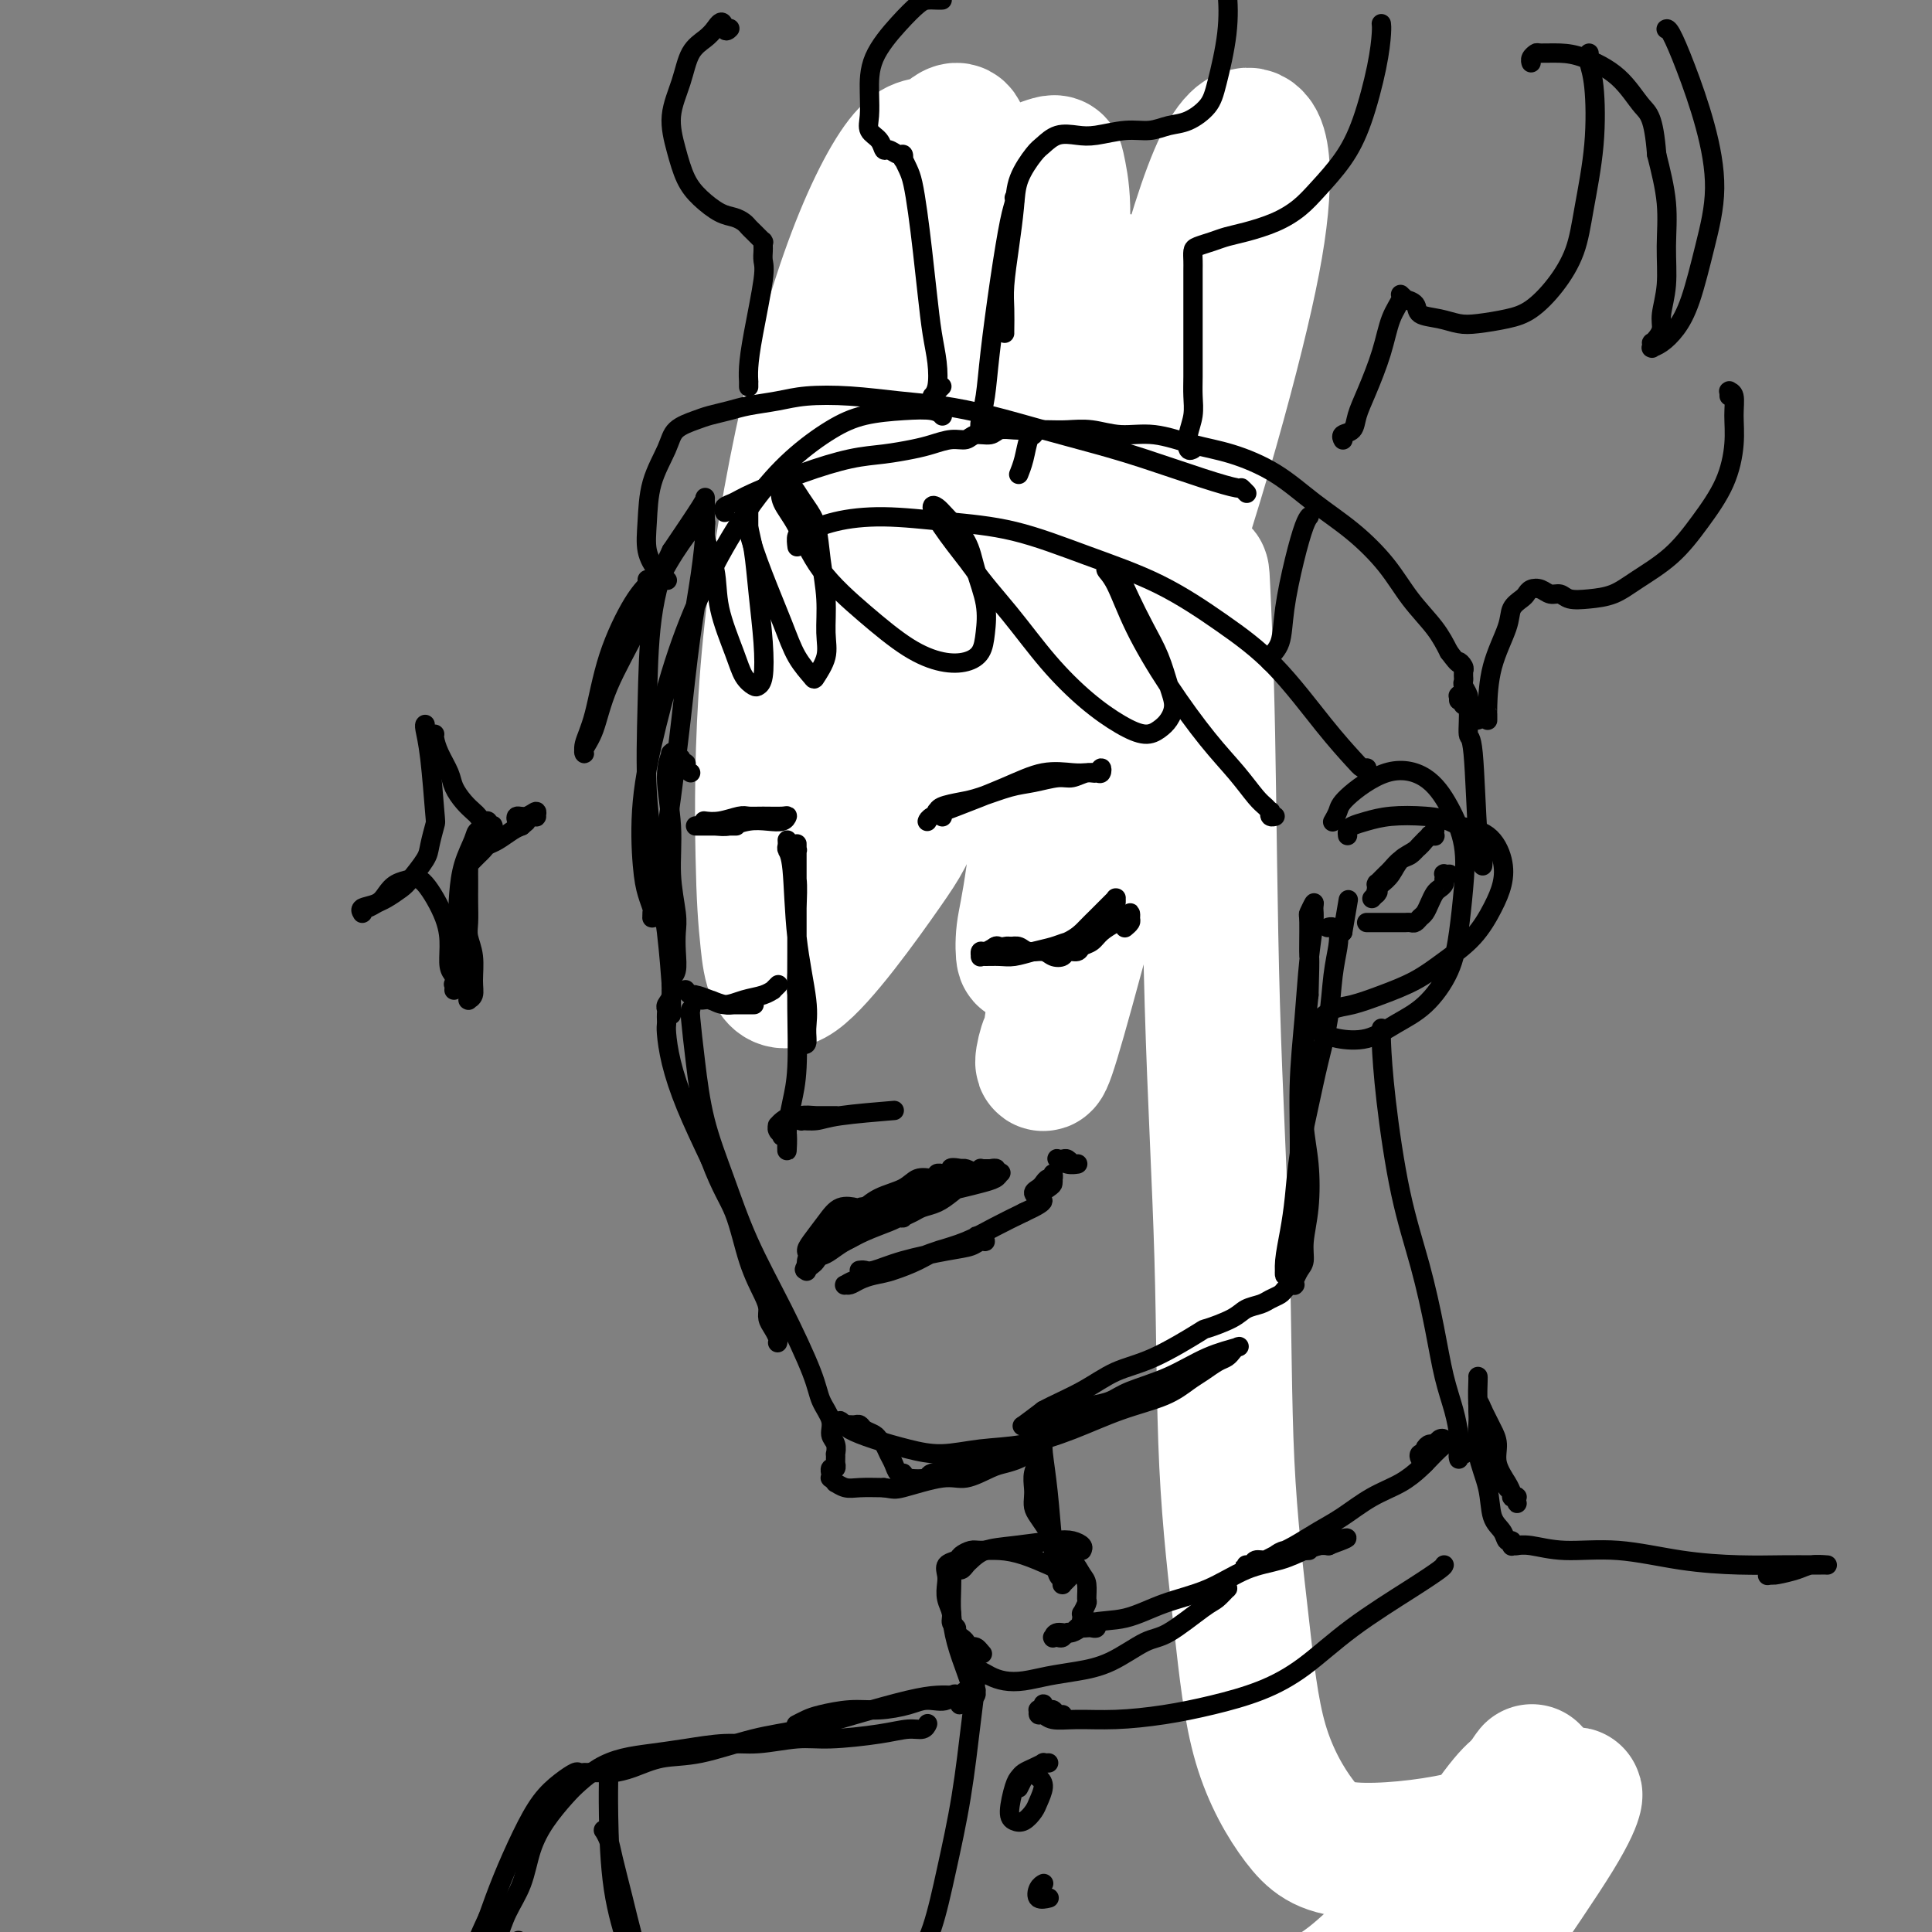
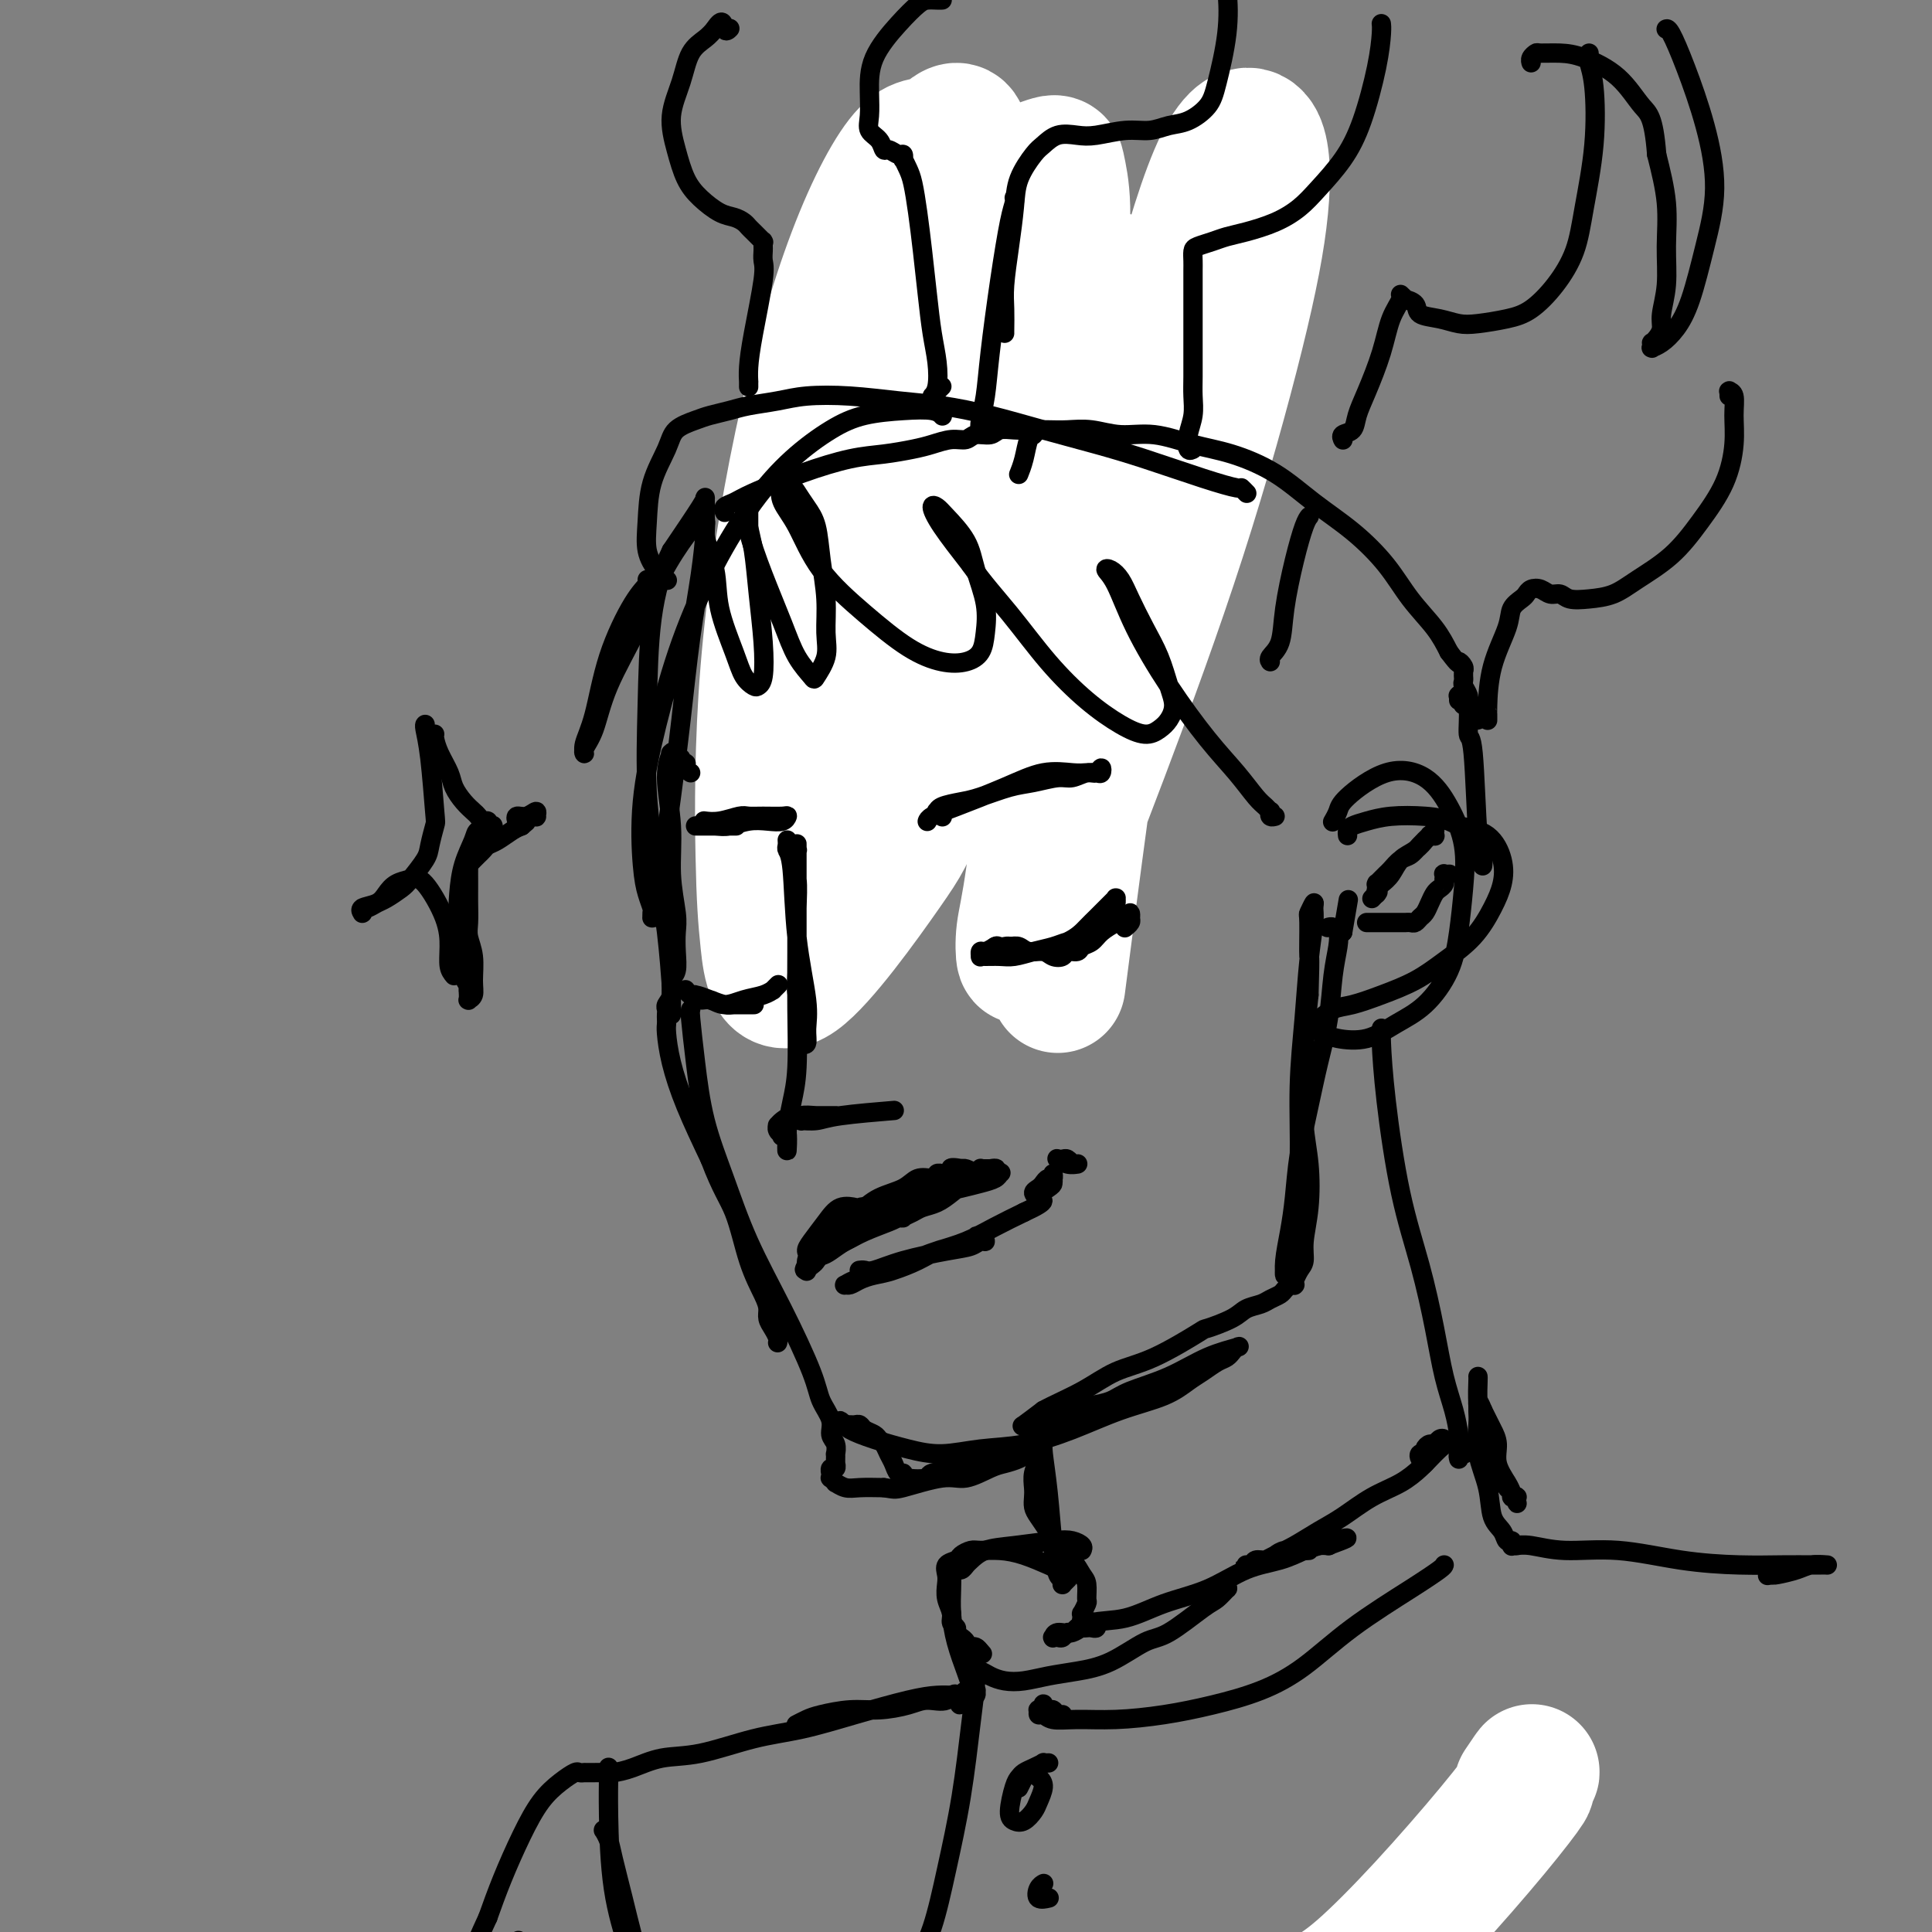
<svg xmlns="http://www.w3.org/2000/svg" viewBox="0 0 400 400" version="1.1">
  <rect x="0" y="0" width="400" height="400" fill="#808080" stroke="none" />
  <g fill="none" stroke="rgb(0,0,0)" stroke-width="4" stroke-linecap="round" stroke-linejoin="round">
    <path d="M199,78c-0.683,-0.367 -1.366,-0.734 -2,-1c-0.634,-0.266 -1.220,-0.430 -3,0c-1.780,0.430 -4.755,1.455 -7,3c-2.245,1.545 -3.762,3.609 -5,7c-1.238,3.391 -2.199,8.107 -3,13c-0.801,4.893 -1.442,9.962 -2,15c-0.558,5.038 -1.032,10.046 -1,13c0.032,2.954 0.572,3.856 1,5c0.428,1.144 0.746,2.530 1,4c0.254,1.470 0.445,3.025 1,4c0.555,0.975 1.473,1.372 2,2c0.527,0.628 0.663,1.488 1,2c0.337,0.512 0.875,0.677 1,1c0.125,0.323 -0.164,0.805 0,1c0.164,0.195 0.780,0.104 1,0c0.220,-0.104 0.044,-0.221 0,0c-0.044,0.221 0.045,0.781 0,1c-0.045,0.219 -0.222,0.096 0,0c0.222,-0.096 0.844,-0.165 1,0c0.156,0.165 -0.155,0.565 0,1c0.155,0.435 0.777,0.905 1,1c0.223,0.095 0.046,-0.185 0,0c-0.046,0.185 0.040,0.834 0,1c-0.040,0.166 -0.207,-0.150 0,0c0.207,0.150 0.788,0.767 1,1c0.212,0.233 0.057,0.083 0,0c-0.057,-0.083 -0.015,-0.099 0,0c0.015,0.099 0.004,0.314 0,0c-0.004,-0.314 -0.002,-1.157 0,-2" />
    <path d="M187,150c0.889,-0.259 -0.887,-5.406 -2,-10c-1.113,-4.594 -1.563,-8.634 -2,-12c-0.437,-3.366 -0.861,-6.058 -1,-9c-0.139,-2.942 0.007,-6.133 0,-9c-0.007,-2.867 -0.168,-5.411 0,-7c0.168,-1.589 0.664,-2.222 1,-3c0.336,-0.778 0.513,-1.700 1,-3c0.487,-1.300 1.284,-2.978 2,-4c0.716,-1.022 1.350,-1.388 2,-2c0.650,-0.612 1.315,-1.469 2,-2c0.685,-0.531 1.391,-0.734 2,-1c0.609,-0.266 1.122,-0.594 2,-1c0.878,-0.406 2.120,-0.891 3,-1c0.880,-0.109 1.396,0.158 2,0c0.604,-0.158 1.296,-0.741 2,-1c0.704,-0.259 1.420,-0.196 2,0c0.580,0.196 1.024,0.523 2,1c0.976,0.477 2.484,1.104 4,3c1.516,1.896 3.041,5.062 4,8c0.959,2.938 1.351,5.647 2,9c0.649,3.353 1.554,7.350 2,11c0.446,3.650 0.433,6.952 0,10c-0.433,3.048 -1.288,5.840 -2,8c-0.712,2.160 -1.283,3.688 -3,6c-1.717,2.312 -4.581,5.408 -7,7c-2.419,1.592 -4.392,1.681 -6,2c-1.608,0.319 -2.851,0.870 -4,1c-1.149,0.130 -2.205,-0.161 -3,0c-0.795,0.161 -1.329,0.774 -2,1c-0.671,0.226 -1.477,0.065 -2,0c-0.523,-0.065 -0.761,-0.032 -1,0" />
    <path d="M187,152c-3.078,0.845 -1.772,0.957 -1,1c0.772,0.043 1.010,0.016 1,0c-0.010,-0.016 -0.267,-0.021 0,0c0.267,0.021 1.058,0.069 2,0c0.942,-0.069 2.034,-0.255 4,-1c1.966,-0.745 4.805,-2.050 7,-4c2.195,-1.950 3.746,-4.547 5,-7c1.254,-2.453 2.212,-4.764 3,-8c0.788,-3.236 1.408,-7.397 2,-11c0.592,-3.603 1.158,-6.649 1,-10c-0.158,-3.351 -1.039,-7.008 -2,-10c-0.961,-2.992 -2.001,-5.320 -3,-7c-0.999,-1.680 -1.956,-2.713 -3,-3c-1.044,-0.287 -2.174,0.172 -3,0c-0.826,-0.172 -1.350,-0.974 -2,-1c-0.650,-0.026 -1.428,0.725 -2,1c-0.572,0.275 -0.937,0.074 -1,0c-0.063,-0.074 0.175,-0.020 0,0c-0.175,0.020 -0.764,0.006 -1,0c-0.236,-0.006 -0.118,-0.003 0,0" />
    <path d="M179,101c-0.000,-0.000 -0.000,-0.000 0,0c0.000,0.000 0.001,0.001 0,0c-0.001,-0.001 -0.002,-0.005 0,0c0.002,0.005 0.008,0.018 0,0c-0.008,-0.018 -0.029,-0.069 0,0c0.029,0.069 0.107,0.256 2,1c1.893,0.744 5.600,2.045 8,3c2.400,0.955 3.491,1.565 5,2c1.509,0.435 3.436,0.695 5,1c1.564,0.305 2.767,0.656 4,1c1.233,0.344 2.497,0.681 4,1c1.503,0.319 3.244,0.621 4,1c0.756,0.379 0.528,0.834 1,1c0.472,0.166 1.642,0.044 2,0c0.358,-0.044 -0.098,-0.009 0,0c0.098,0.009 0.751,-0.006 1,0c0.249,0.006 0.093,0.034 0,0c-0.093,-0.034 -0.124,-0.131 0,0c0.124,0.131 0.402,0.488 -1,0c-1.402,-0.488 -4.485,-1.821 -7,-3c-2.515,-1.179 -4.463,-2.203 -6,-3c-1.537,-0.797 -2.664,-1.365 -4,-2c-1.336,-0.635 -2.883,-1.336 -4,-2c-1.117,-0.664 -1.806,-1.291 -3,-2c-1.194,-0.709 -2.895,-1.500 -4,-2c-1.105,-0.500 -1.615,-0.708 -2,-1c-0.385,-0.292 -0.645,-0.667 -1,-1c-0.355,-0.333 -0.807,-0.625 -1,-1c-0.193,-0.375 -0.129,-0.832 0,-1c0.129,-0.168 0.323,-0.048 1,0c0.677,0.048 1.839,0.024 3,0" />
    <path d="M186,94c1.631,-0.131 4.208,0.542 6,1c1.792,0.458 2.798,0.701 4,1c1.202,0.299 2.599,0.655 4,1c1.401,0.345 2.805,0.681 4,1c1.195,0.319 2.180,0.622 3,1c0.820,0.378 1.473,0.832 2,1c0.527,0.168 0.926,0.049 1,0c0.074,-0.049 -0.176,-0.027 0,0c0.176,0.027 0.779,0.060 1,0c0.221,-0.060 0.059,-0.212 0,0c-0.059,0.212 -0.016,0.789 0,1c0.016,0.211 0.004,0.057 0,0c-0.004,-0.057 -0.001,-0.016 0,0c0.001,0.016 0.001,0.008 0,0" />
    <path d="M186,92c0.101,-0.027 0.202,-0.054 0,0c-0.202,0.054 -0.706,0.188 -1,-1c-0.294,-1.188 -0.377,-3.700 0,-7c0.377,-3.300 1.215,-7.390 2,-11c0.785,-3.610 1.517,-6.742 2,-9c0.483,-2.258 0.717,-3.643 1,-5c0.283,-1.357 0.616,-2.687 1,-4c0.384,-1.313 0.821,-2.608 1,-3c0.179,-0.392 0.101,0.120 0,0c-0.101,-0.120 -0.223,-0.873 0,-1c0.223,-0.127 0.792,0.372 1,0c0.208,-0.372 0.055,-1.615 0,-2c-0.055,-0.385 -0.011,0.089 0,0c0.011,-0.089 -0.011,-0.741 0,-1c0.011,-0.259 0.056,-0.125 0,0c-0.056,0.125 -0.212,0.240 0,0c0.212,-0.240 0.792,-0.834 1,-1c0.208,-0.166 0.043,0.095 0,0c-0.043,-0.095 0.035,-0.546 0,-1c-0.035,-0.454 -0.183,-0.910 0,-1c0.183,-0.090 0.698,0.185 1,0c0.302,-0.185 0.389,-0.831 1,-1c0.611,-0.169 1.744,0.140 3,0c1.256,-0.140 2.635,-0.728 4,-1c1.365,-0.272 2.716,-0.228 4,0c1.284,0.228 2.499,0.638 4,1c1.501,0.362 3.286,0.675 5,1c1.714,0.325 3.357,0.663 5,1" />
    <path d="M221,46c3.538,0.853 3.381,1.486 4,2c0.619,0.514 2.012,0.908 3,1c0.988,0.092 1.571,-0.120 2,0c0.429,0.120 0.704,0.570 1,1c0.296,0.430 0.612,0.838 1,1c0.388,0.162 0.849,0.076 1,0c0.151,-0.076 -0.006,-0.144 0,0c0.006,0.144 0.177,0.499 0,1c-0.177,0.501 -0.702,1.148 -1,2c-0.298,0.852 -0.369,1.909 -1,4c-0.631,2.091 -1.822,5.217 -3,8c-1.178,2.783 -2.343,5.224 -4,10c-1.657,4.776 -3.807,11.888 -5,16c-1.193,4.112 -1.429,5.225 -2,6c-0.571,0.775 -1.477,1.212 -2,2c-0.523,0.788 -0.662,1.928 -1,3c-0.338,1.072 -0.875,2.077 -1,3c-0.125,0.923 0.163,1.764 0,2c-0.163,0.236 -0.776,-0.133 -1,0c-0.224,0.133 -0.059,0.767 0,1c0.059,0.233 0.012,0.066 0,0c-0.012,-0.066 0.011,-0.032 0,0c-0.011,0.032 -0.055,0.061 0,0c0.055,-0.061 0.211,-0.213 0,0c-0.211,0.213 -0.789,0.789 -1,1c-0.211,0.211 -0.057,0.057 0,0c0.057,-0.057 0.015,-0.015 0,0c-0.015,0.015 -0.004,0.004 0,0c0.004,-0.004 0.001,-0.001 0,0c-0.001,0.001 -0.001,0.001 0,0" />
    <path d="M211,110c-3.387,8.795 -0.856,1.783 0,-1c0.856,-2.783 0.037,-1.338 0,-1c-0.037,0.338 0.708,-0.432 1,-1c0.292,-0.568 0.130,-0.936 0,-1c-0.130,-0.064 -0.227,0.175 0,0c0.227,-0.175 0.779,-0.764 1,-1c0.221,-0.236 0.110,-0.118 0,0" />
    <path d="M215,49c-0.113,-0.596 -0.226,-1.192 -1,1c-0.774,2.192 -2.210,7.171 -3,10c-0.790,2.829 -0.933,3.507 -2,7c-1.067,3.493 -3.056,9.801 -4,13c-0.944,3.199 -0.841,3.288 -1,4c-0.159,0.712 -0.578,2.047 -1,3c-0.422,0.953 -0.845,1.523 -1,2c-0.155,0.477 -0.042,0.859 0,1c0.042,0.141 0.012,0.040 0,0c-0.012,-0.040 -0.006,-0.020 0,0" />
    <path d="M204,47c0.061,0.210 0.123,0.420 0,2c-0.123,1.580 -0.429,4.528 -1,9c-0.571,4.472 -1.407,10.466 -2,14c-0.593,3.534 -0.942,4.607 -1,6c-0.058,1.393 0.177,3.106 0,4c-0.177,0.894 -0.765,0.970 -1,1c-0.235,0.030 -0.118,0.015 0,0" />
    <path d="M191,161c-0.002,-0.002 -0.005,-0.004 0,0c0.005,0.004 0.016,0.016 0,0c-0.016,-0.016 -0.061,-0.058 0,0c0.061,0.058 0.226,0.216 0,1c-0.226,0.784 -0.845,2.195 -1,4c-0.155,1.805 0.154,4.006 0,5c-0.154,0.994 -0.773,0.783 -1,1c-0.227,0.217 -0.064,0.862 0,1c0.064,0.138 0.027,-0.230 0,0c-0.027,0.230 -0.046,1.057 0,1c0.046,-0.057 0.156,-0.997 0,-2c-0.156,-1.003 -0.578,-2.070 -1,-3c-0.422,-0.930 -0.845,-1.724 -1,-3c-0.155,-1.276 -0.041,-3.035 0,-4c0.041,-0.965 0.011,-1.138 0,-2c-0.011,-0.862 -0.003,-2.413 0,-3c0.003,-0.587 0.001,-0.209 0,0c-0.001,0.209 -0.000,0.248 0,0c0.000,-0.248 0.000,-0.784 0,-1c-0.000,-0.216 -0.000,-0.111 0,0c0.000,0.111 0.001,0.228 0,0c-0.001,-0.228 -0.004,-0.801 0,-1c0.004,-0.199 0.015,-0.026 0,0c-0.015,0.026 -0.056,-0.096 0,0c0.056,0.096 0.207,0.411 0,1c-0.207,0.589 -0.774,1.454 -1,2c-0.226,0.546 -0.113,0.773 0,1" />
    <path d="M186,159c-0.464,-2.153 -0.123,-0.037 0,1c0.123,1.037 0.029,0.995 0,1c-0.029,0.005 0.006,0.058 0,0c-0.006,-0.058 -0.054,-0.226 0,0c0.054,0.226 0.211,0.848 0,1c-0.211,0.152 -0.789,-0.166 -1,0c-0.211,0.166 -0.057,0.815 0,1c0.057,0.185 0.015,-0.094 0,0c-0.015,0.094 -0.004,0.560 0,1c0.004,0.440 0.001,0.854 0,1c-0.001,0.146 -0.000,0.025 0,0c0.000,-0.025 0.000,0.046 0,0c-0.000,-0.046 -0.000,-0.208 0,0c0.000,0.208 0.000,0.788 0,1c-0.000,0.212 -0.000,0.057 0,0c0.000,-0.057 0.000,-0.016 0,0c-0.000,0.016 -0.000,0.008 0,0" />
    <path d="M316,374c-44.344,34.631 -88.688,69.263 -105,82c-16.312,12.737 -4.591,3.580 0,0c4.591,-3.580 2.052,-1.582 1,-1c-1.052,0.582 -0.617,-0.253 0,-1c0.617,-0.747 1.416,-1.408 2,-2c0.584,-0.592 0.953,-1.116 2,-2c1.047,-0.884 2.771,-2.130 4,-3c1.229,-0.870 1.962,-1.365 3,-2c1.038,-0.635 2.380,-1.410 3,-2c0.620,-0.590 0.517,-0.995 3,-3c2.483,-2.005 7.552,-5.610 5,-4c-2.552,1.610 -12.726,8.433 3,-3c15.726,-11.433 57.350,-41.124 74,-53c16.650,-11.876 8.325,-5.938 0,0" />
  </g>
  <g fill="none" stroke="rgb(255,255,255)" stroke-width="28" stroke-linecap="round" stroke-linejoin="round">
    <path d="M246,102c-0.010,0.018 -0.019,0.037 0,0c0.019,-0.037 0.068,-0.129 -1,-2c-1.068,-1.871 -3.253,-5.522 -5,-9c-1.747,-3.478 -3.057,-6.785 -5,-9c-1.943,-2.215 -4.518,-3.340 -7,-2c-2.482,1.340 -4.871,5.145 -8,11c-3.129,5.855 -6.999,13.761 -11,23c-4.001,9.239 -8.134,19.812 -12,30c-3.866,10.188 -7.464,19.990 -10,26c-2.536,6.010 -4.010,8.229 -5,10c-0.990,1.771 -1.496,3.096 -2,4c-0.504,0.904 -1.004,1.387 0,-1c1.004,-2.387 3.514,-7.644 7,-16c3.486,-8.356 7.950,-19.811 12,-32c4.050,-12.189 7.687,-25.111 11,-38c3.313,-12.889 6.302,-25.746 8,-35c1.698,-9.254 2.104,-14.905 2,-19c-0.104,-4.095 -0.718,-6.634 -1,-8c-0.282,-1.366 -0.234,-1.558 -2,-1c-1.766,0.558 -5.348,1.865 -10,8c-4.652,6.135 -10.374,17.097 -15,29c-4.626,11.903 -8.155,24.746 -12,38c-3.845,13.254 -8.006,26.921 -11,37c-2.994,10.079 -4.821,16.572 -6,21c-1.179,4.428 -1.708,6.790 -2,8c-0.292,1.210 -0.345,1.268 0,1c0.345,-0.268 1.090,-0.862 4,-7c2.910,-6.138 7.986,-17.821 12,-30c4.014,-12.179 6.965,-24.856 10,-38c3.035,-13.144 6.153,-26.755 8,-37c1.847,-10.245 2.424,-17.122 3,-24" />
    <path d="M198,40c2.855,-17.773 -0.506,-12.706 -3,-11c-2.494,1.706 -4.119,0.050 -7,3c-2.881,2.950 -7.018,10.504 -11,21c-3.982,10.496 -7.807,23.934 -11,39c-3.193,15.066 -5.752,31.761 -7,47c-1.248,15.239 -1.183,29.022 -1,38c0.183,8.978 0.486,13.152 1,18c0.514,4.848 1.240,10.372 6,7c4.760,-3.372 13.555,-15.639 18,-22c4.445,-6.361 4.540,-6.815 8,-15c3.460,-8.185 10.283,-24.101 16,-38c5.717,-13.899 10.326,-25.781 14,-37c3.674,-11.219 6.413,-21.775 8,-27c1.587,-5.225 2.024,-5.120 2,-5c-0.024,0.120 -0.507,0.256 -2,8c-1.493,7.744 -3.994,23.097 -6,38c-2.006,14.903 -3.517,29.357 -5,43c-1.483,13.643 -2.940,26.474 -4,34c-1.060,7.526 -1.724,9.745 -2,12c-0.276,2.255 -0.164,4.544 0,5c0.164,0.456 0.381,-0.923 3,-8c2.619,-7.077 7.642,-19.853 13,-34c5.358,-14.147 11.053,-29.666 16,-45c4.947,-15.334 9.147,-30.482 12,-42c2.853,-11.518 4.359,-19.407 5,-26c0.641,-6.593 0.416,-11.892 -1,-14c-1.416,-2.108 -4.023,-1.026 -7,5c-2.977,6.026 -6.324,16.997 -10,31c-3.676,14.003 -7.682,31.039 -11,49c-3.318,17.961 -5.948,36.846 -8,52c-2.052,15.154 -3.526,26.577 -5,38" />
-     <path d="M219,204c-2.403,16.495 -1.910,12.733 -2,12c-0.090,-0.733 -0.763,1.563 -1,3c-0.237,1.437 -0.039,2.015 1,-1c1.039,-3.015 2.919,-9.624 6,-21c3.081,-11.376 7.365,-27.520 11,-40c3.635,-12.480 6.622,-21.297 9,-27c2.378,-5.703 4.147,-8.293 5,-10c0.853,-1.707 0.790,-2.532 1,2c0.210,4.532 0.692,14.422 1,30c0.308,15.578 0.441,36.844 1,56c0.559,19.156 1.543,36.201 2,52c0.457,15.799 0.386,30.351 1,43c0.614,12.649 1.913,23.396 3,33c1.087,9.604 1.963,18.064 4,25c2.037,6.936 5.237,12.349 8,16c2.763,3.651 5.090,5.539 11,6c5.910,0.461 15.403,-0.507 22,-2c6.597,-1.493 10.300,-3.511 13,-5c2.700,-1.489 4.399,-2.450 6,-3c1.601,-0.550 3.103,-0.689 4,-1c0.897,-0.311 1.187,-0.795 1,0c-0.187,0.795 -0.852,2.867 -4,8c-3.148,5.133 -8.779,13.325 -14,21c-5.221,7.675 -10.033,14.831 -14,20c-3.967,5.169 -7.090,8.349 -9,10c-1.910,1.651 -2.608,1.771 -3,1c-0.392,-0.771 -0.478,-2.433 1,-7c1.478,-4.567 4.520,-12.039 8,-19c3.480,-6.961 7.398,-13.413 11,-19c3.602,-5.587 6.886,-10.311 9,-13c2.114,-2.689 3.057,-3.345 4,-4" />
    <path d="M315,370c3.873,-5.766 1.557,-2.181 1,-1c-0.557,1.181 0.647,-0.041 0,1c-0.647,1.041 -3.144,4.345 -7,9c-3.856,4.655 -9.072,10.663 -14,16c-4.928,5.337 -9.569,10.005 -13,13c-3.431,2.995 -5.652,4.318 -7,5c-1.348,0.682 -1.825,0.722 -2,1c-0.175,0.278 -0.050,0.794 0,1c0.050,0.206 0.025,0.103 0,0" />
  </g>
  <g fill="none" stroke="rgb(0,0,0)" stroke-width="4" stroke-linecap="round" stroke-linejoin="round">
    <path d="M195,86c0.098,0.109 0.196,0.218 0,0c-0.196,-0.218 -0.685,-0.764 -2,-1c-1.315,-0.236 -3.454,-0.162 -6,0c-2.546,0.162 -5.498,0.412 -8,1c-2.502,0.588 -4.556,1.513 -7,3c-2.444,1.487 -5.280,3.534 -8,6c-2.720,2.466 -5.325,5.349 -8,9c-2.675,3.651 -5.421,8.068 -8,13c-2.579,4.932 -4.989,10.377 -7,16c-2.011,5.623 -3.621,11.422 -5,17c-1.379,5.578 -2.527,10.933 -3,16c-0.473,5.067 -0.270,9.845 0,13c0.270,3.155 0.608,4.687 1,6c0.392,1.313 0.838,2.407 1,3c0.162,0.593 0.039,0.684 0,1c-0.039,0.316 0.006,0.856 0,1c-0.006,0.144 -0.062,-0.108 0,0c0.062,0.108 0.244,0.578 1,-4c0.756,-4.578 2.087,-14.203 3,-21c0.913,-6.797 1.407,-10.765 2,-16c0.593,-5.235 1.283,-11.735 2,-17c0.717,-5.265 1.460,-9.294 2,-13c0.540,-3.706 0.877,-7.088 1,-9c0.123,-1.912 0.033,-2.355 0,-3c-0.033,-0.645 -0.008,-1.493 0,-2c0.008,-0.507 -0.001,-0.675 0,-1c0.001,-0.325 0.010,-0.809 0,-1c-0.010,-0.191 -0.041,-0.090 0,0c0.041,0.090 0.155,0.169 -1,2c-1.155,1.831 -3.577,5.416 -6,9" />
    <path d="M139,114c-1.935,3.860 -3.272,8.511 -4,14c-0.728,5.489 -0.846,11.816 -1,18c-0.154,6.184 -0.342,12.223 0,18c0.342,5.777 1.216,11.290 2,16c0.784,4.710 1.478,8.618 2,13c0.522,4.382 0.872,9.240 1,11c0.128,1.760 0.034,0.423 0,1c-0.034,0.577 -0.009,3.069 0,4c0.009,0.931 0.002,0.302 0,0c-0.002,-0.302 -0.001,-0.277 0,0c0.001,0.277 0.000,0.805 0,1c-0.000,0.195 -0.000,0.056 0,0c0.000,-0.056 0.000,-0.028 0,0" />
    <path d="M143,160c-0.455,-0.301 -0.911,-0.603 -1,-1c-0.089,-0.397 0.187,-0.890 0,-1c-0.187,-0.110 -0.838,0.163 -1,0c-0.162,-0.163 0.167,-0.761 0,-1c-0.167,-0.239 -0.828,-0.120 -1,0c-0.172,0.120 0.145,0.239 0,0c-0.145,-0.239 -0.753,-0.837 -1,-1c-0.247,-0.163 -0.134,0.109 0,0c0.134,-0.109 0.288,-0.598 0,0c-0.288,0.598 -1.019,2.284 -1,5c0.019,2.716 0.790,6.462 1,10c0.210,3.538 -0.139,6.867 0,10c0.139,3.133 0.765,6.070 1,8c0.235,1.930 0.078,2.852 0,4c-0.078,1.148 -0.077,2.521 0,4c0.077,1.479 0.231,3.065 0,4c-0.231,0.935 -0.846,1.220 -1,2c-0.154,0.780 0.155,2.054 0,3c-0.155,0.946 -0.773,1.563 -1,2c-0.227,0.437 -0.061,0.695 0,1c0.061,0.305 0.018,0.658 0,1c-0.018,0.342 -0.012,0.673 0,1c0.012,0.327 0.028,0.648 0,1c-0.028,0.352 -0.100,0.733 0,2c0.100,1.267 0.373,3.418 1,6c0.627,2.582 1.608,5.595 3,9c1.392,3.405 3.196,7.203 5,11" />
    <path d="M147,240c2.387,6.319 3.854,8.116 5,11c1.146,2.884 1.970,6.856 3,10c1.030,3.144 2.266,5.462 3,7c0.734,1.538 0.967,2.297 1,3c0.033,0.703 -0.135,1.351 0,2c0.135,0.649 0.572,1.298 1,2c0.428,0.702 0.847,1.456 1,2c0.153,0.544 0.041,0.878 0,1c-0.041,0.122 -0.011,0.033 0,0c0.011,-0.033 0.003,-0.009 0,0c-0.003,0.009 -0.002,0.005 0,0" />
    <path d="M143,209c-0.077,0.115 -0.155,0.229 0,2c0.155,1.771 0.542,5.198 1,9c0.458,3.802 0.988,7.980 2,12c1.012,4.020 2.508,7.884 4,12c1.492,4.116 2.982,8.485 5,13c2.018,4.515 4.564,9.177 7,14c2.436,4.823 4.762,9.805 6,13c1.238,3.195 1.390,4.601 2,6c0.610,1.399 1.680,2.790 2,4c0.320,1.210 -0.110,2.237 0,3c0.110,0.763 0.762,1.261 1,2c0.238,0.739 0.064,1.719 0,2c-0.064,0.281 -0.017,-0.136 0,0c0.017,0.136 0.006,0.825 0,1c-0.006,0.175 -0.005,-0.164 0,0c0.005,0.164 0.015,0.832 0,1c-0.015,0.168 -0.057,-0.165 0,0c0.057,0.165 0.211,0.828 0,1c-0.211,0.172 -0.788,-0.146 -1,0c-0.212,0.146 -0.058,0.756 0,1c0.058,0.244 0.020,0.122 0,0c-0.020,-0.122 -0.021,-0.244 0,0c0.021,0.244 0.064,0.854 0,1c-0.064,0.146 -0.234,-0.171 0,0c0.234,0.171 0.872,0.830 1,1c0.128,0.170 -0.254,-0.150 0,0c0.254,0.150 1.145,0.771 2,1c0.855,0.229 1.673,0.065 3,0c1.327,-0.065 3.164,-0.033 5,0" />
    <path d="M183,308c2.030,0.284 2.104,0.493 4,0c1.896,-0.493 5.614,-1.690 8,-2c2.386,-0.310 3.441,0.267 5,0c1.559,-0.267 3.623,-1.377 5,-2c1.377,-0.623 2.067,-0.759 3,-1c0.933,-0.241 2.110,-0.586 3,-1c0.890,-0.414 1.495,-0.896 2,-1c0.505,-0.104 0.912,0.171 1,0c0.088,-0.171 -0.141,-0.789 0,-1c0.141,-0.211 0.652,-0.015 1,0c0.348,0.015 0.533,-0.151 0,0c-0.533,0.151 -1.783,0.618 -3,1c-1.217,0.382 -2.399,0.680 -4,1c-1.601,0.320 -3.620,0.661 -5,1c-1.380,0.339 -2.120,0.675 -4,1c-1.880,0.325 -4.899,0.639 -6,1c-1.101,0.361 -0.284,0.770 -1,1c-0.716,0.230 -2.965,0.280 -4,0c-1.035,-0.280 -0.854,-0.891 -1,-1c-0.146,-0.109 -0.617,0.283 -1,0c-0.383,-0.283 -0.679,-1.242 -1,-2c-0.321,-0.758 -0.667,-1.316 -1,-2c-0.333,-0.684 -0.652,-1.493 -1,-2c-0.348,-0.507 -0.723,-0.710 -1,-1c-0.277,-0.290 -0.455,-0.666 -1,-1c-0.545,-0.334 -1.456,-0.625 -2,-1c-0.544,-0.375 -0.720,-0.832 -1,-1c-0.280,-0.168 -0.663,-0.045 -1,0c-0.337,0.045 -0.629,0.012 -1,0c-0.371,-0.012 -0.820,-0.003 -1,0c-0.180,0.003 -0.090,0.002 0,0" />
    <path d="M175,295c-2.010,-1.692 -0.535,-0.423 0,0c0.535,0.423 0.132,-0.001 0,0c-0.132,0.001 0.009,0.428 1,1c0.991,0.572 2.834,1.290 5,2c2.166,0.710 4.655,1.412 7,2c2.345,0.588 4.545,1.063 7,1c2.455,-0.063 5.163,-0.663 8,-1c2.837,-0.337 5.802,-0.412 9,-1c3.198,-0.588 6.627,-1.690 10,-3c3.373,-1.310 6.689,-2.827 10,-4c3.311,-1.173 6.617,-2.002 9,-3c2.383,-0.998 3.844,-2.166 5,-3c1.156,-0.834 2.008,-1.333 3,-2c0.992,-0.667 2.125,-1.503 3,-2c0.875,-0.497 1.493,-0.656 2,-1c0.507,-0.344 0.904,-0.873 1,-1c0.096,-0.127 -0.109,0.146 0,0c0.109,-0.146 0.532,-0.713 1,-1c0.468,-0.287 0.983,-0.295 0,0c-0.983,0.295 -3.462,0.891 -6,2c-2.538,1.109 -5.133,2.730 -8,4c-2.867,1.270 -6.007,2.189 -8,3c-1.993,0.811 -2.841,1.513 -4,2c-1.159,0.487 -2.629,0.757 -4,1c-1.371,0.243 -2.643,0.457 -4,1c-1.357,0.543 -2.797,1.416 -4,2c-1.203,0.584 -2.168,0.880 -3,1c-0.832,0.120 -1.532,0.063 -2,0c-0.468,-0.063 -0.703,-0.132 -1,0c-0.297,0.132 -0.656,0.466 0,0c0.656,-0.466 2.328,-1.733 4,-3" />
    <path d="M216,292c2.098,-1.155 5.342,-2.543 8,-4c2.658,-1.457 4.729,-2.985 7,-4c2.271,-1.015 4.743,-1.519 8,-3c3.257,-1.481 7.299,-3.941 9,-5c1.701,-1.059 1.060,-0.718 2,-1c0.940,-0.282 3.460,-1.189 5,-2c1.540,-0.811 2.100,-1.526 3,-2c0.900,-0.474 2.140,-0.705 3,-1c0.860,-0.295 1.340,-0.653 2,-1c0.660,-0.347 1.501,-0.681 2,-1c0.499,-0.319 0.655,-0.621 1,-1c0.345,-0.379 0.877,-0.834 1,-1c0.123,-0.166 -0.163,-0.045 0,0c0.163,0.045 0.776,0.012 1,0c0.224,-0.012 0.060,-0.004 0,0c-0.060,0.004 -0.016,0.002 0,0c0.016,-0.002 0.005,-0.005 0,0c-0.005,0.005 -0.002,0.017 0,0c0.002,-0.017 0.003,-0.063 0,0c-0.003,0.063 -0.011,0.236 0,0c0.011,-0.236 0.040,-0.882 0,-1c-0.040,-0.118 -0.151,0.293 0,0c0.151,-0.293 0.563,-1.290 1,-2c0.437,-0.710 0.898,-1.135 1,-2c0.102,-0.865 -0.154,-2.172 0,-4c0.154,-1.828 0.720,-4.178 1,-7c0.280,-2.822 0.274,-6.115 0,-9c-0.274,-2.885 -0.816,-5.361 -1,-8c-0.184,-2.639 -0.011,-5.441 0,-8c0.011,-2.559 -0.140,-4.874 0,-8c0.140,-3.126 0.570,-7.063 1,-11" />
    <path d="M271,206c0.305,-10.228 0.067,-7.299 0,-8c-0.067,-0.701 0.035,-5.033 0,-7c-0.035,-1.967 -0.209,-1.567 0,-2c0.209,-0.433 0.799,-1.697 1,-2c0.201,-0.303 0.011,0.354 0,1c-0.011,0.646 0.155,1.280 0,3c-0.155,1.720 -0.633,4.526 -1,8c-0.367,3.474 -0.623,7.616 -1,12c-0.377,4.384 -0.875,9.009 -1,14c-0.125,4.991 0.125,10.348 0,15c-0.125,4.652 -0.623,8.599 -1,12c-0.377,3.401 -0.634,6.257 -1,8c-0.366,1.743 -0.841,2.374 -1,3c-0.159,0.626 -0.002,1.246 0,1c0.002,-0.246 -0.151,-1.357 0,-3c0.151,-1.643 0.607,-3.819 1,-6c0.393,-2.181 0.725,-4.369 1,-7c0.275,-2.631 0.493,-5.707 1,-9c0.507,-3.293 1.302,-6.804 2,-10c0.698,-3.196 1.298,-6.078 2,-9c0.702,-2.922 1.506,-5.883 2,-9c0.494,-3.117 0.679,-6.390 1,-9c0.321,-2.610 0.779,-4.555 1,-6c0.221,-1.445 0.206,-2.388 0,-3c-0.206,-0.612 -0.602,-0.892 -1,-1c-0.398,-0.108 -0.796,-0.043 -1,0c-0.204,0.043 -0.212,0.064 0,0c0.212,-0.064 0.644,-0.213 1,0c0.356,0.213 0.634,0.788 1,1c0.366,0.212 0.819,0.061 1,0c0.181,-0.061 0.091,-0.030 0,0" />
    <path d="M278,193c2.000,-11.667 1.000,-5.833 0,0" />
    <path d="M276,170c0.028,-0.047 0.055,-0.094 0,0c-0.055,0.094 -0.193,0.330 0,0c0.193,-0.330 0.715,-1.224 1,-2c0.285,-0.776 0.332,-1.432 2,-3c1.668,-1.568 4.955,-4.047 8,-5c3.045,-0.953 5.846,-0.379 8,1c2.154,1.379 3.659,3.563 5,6c1.341,2.437 2.517,5.128 3,8c0.483,2.872 0.273,5.927 0,9c-0.273,3.073 -0.608,6.165 -1,9c-0.392,2.835 -0.839,5.412 -2,8c-1.161,2.588 -3.035,5.188 -5,7c-1.965,1.812 -4.021,2.836 -6,4c-1.979,1.164 -3.880,2.466 -6,3c-2.120,0.534 -4.458,0.299 -6,0c-1.542,-0.299 -2.289,-0.661 -3,-1c-0.711,-0.339 -1.385,-0.653 -2,-1c-0.615,-0.347 -1.171,-0.725 -1,-1c0.171,-0.275 1.069,-0.446 2,-1c0.931,-0.554 1.895,-1.491 3,-2c1.105,-0.509 2.350,-0.591 4,-1c1.650,-0.409 3.705,-1.144 6,-2c2.295,-0.856 4.828,-1.834 7,-3c2.172,-1.166 3.981,-2.519 6,-4c2.019,-1.481 4.247,-3.090 6,-5c1.753,-1.910 3.030,-4.122 4,-6c0.970,-1.878 1.631,-3.421 2,-5c0.369,-1.579 0.445,-3.194 0,-5c-0.445,-1.806 -1.413,-3.802 -3,-5c-1.587,-1.198 -3.794,-1.599 -6,-2" />
    <path d="M302,171c-2.622,-1.523 -4.678,-1.831 -7,-2c-2.322,-0.169 -4.909,-0.199 -7,0c-2.091,0.199 -3.685,0.628 -5,1c-1.315,0.372 -2.353,0.687 -3,1c-0.647,0.313 -0.905,0.623 -1,1c-0.095,0.377 -0.027,0.822 0,1c0.027,0.178 0.014,0.089 0,0" />
    <path d="M146,170c-0.230,-0.030 -0.461,-0.061 0,0c0.461,0.061 1.612,0.213 3,0c1.388,-0.213 3.013,-0.790 4,-1c0.987,-0.210 1.335,-0.053 2,0c0.665,0.053 1.648,0.000 3,0c1.352,-0.000 3.072,0.051 4,0c0.928,-0.051 1.063,-0.206 1,0c-0.063,0.206 -0.322,0.773 -1,1c-0.678,0.227 -1.773,0.113 -3,0c-1.227,-0.113 -2.587,-0.227 -4,0c-1.413,0.227 -2.880,0.793 -4,1c-1.120,0.207 -1.892,0.056 -3,0c-1.108,-0.056 -2.552,-0.015 -3,0c-0.448,0.015 0.101,0.004 0,0c-0.101,-0.004 -0.853,-0.001 -1,0c-0.147,0.001 0.311,0.000 1,0c0.689,-0.000 1.609,-0.000 3,0c1.391,0.000 3.255,0.000 4,0c0.745,-0.000 0.373,-0.000 0,0" />
    <path d="M192,170c0.008,-0.021 0.015,-0.042 0,0c-0.015,0.042 -0.053,0.147 0,0c0.053,-0.147 0.199,-0.547 1,-1c0.801,-0.453 2.259,-0.958 5,-2c2.741,-1.042 6.765,-2.619 10,-4c3.235,-1.381 5.679,-2.565 8,-3c2.321,-0.435 4.517,-0.121 6,0c1.483,0.121 2.251,0.051 3,0c0.749,-0.051 1.478,-0.081 2,0c0.522,0.081 0.838,0.275 1,0c0.162,-0.275 0.169,-1.017 0,-1c-0.169,0.017 -0.516,0.792 -1,1c-0.484,0.208 -1.106,-0.153 -2,0c-0.894,0.153 -2.059,0.818 -3,1c-0.941,0.182 -1.657,-0.120 -3,0c-1.343,0.120 -3.313,0.662 -5,1c-1.687,0.338 -3.093,0.473 -5,1c-1.907,0.527 -4.316,1.447 -6,2c-1.684,0.553 -2.644,0.740 -4,1c-1.356,0.260 -3.109,0.592 -4,1c-0.891,0.408 -0.919,0.893 -1,1c-0.081,0.107 -0.214,-0.163 0,0c0.214,0.163 0.775,0.761 1,1c0.225,0.239 0.112,0.120 0,0" />
    <path d="M163,174c0.002,0.025 0.004,0.049 0,0c-0.004,-0.049 -0.013,-0.172 0,0c0.013,0.172 0.050,0.639 0,1c-0.050,0.361 -0.185,0.617 0,1c0.185,0.383 0.692,0.895 1,4c0.308,3.105 0.419,8.804 1,14c0.581,5.196 1.634,9.889 2,13c0.366,3.111 0.047,4.641 0,6c-0.047,1.359 0.180,2.549 0,3c-0.180,0.451 -0.766,0.164 -1,0c-0.234,-0.164 -0.115,-0.206 0,-1c0.115,-0.794 0.227,-2.342 0,-4c-0.227,-1.658 -0.792,-3.427 -1,-5c-0.208,-1.573 -0.059,-2.949 0,-5c0.059,-2.051 0.029,-4.777 0,-7c-0.029,-2.223 -0.057,-3.945 0,-6c0.057,-2.055 0.197,-4.445 0,-6c-0.197,-1.555 -0.732,-2.276 -1,-3c-0.268,-0.724 -0.268,-1.450 0,-2c0.268,-0.550 0.804,-0.925 1,-1c0.196,-0.075 0.053,0.151 0,0c-0.053,-0.151 -0.014,-0.677 0,-1c0.014,-0.323 0.004,-0.441 0,0c-0.004,0.441 -0.000,1.442 0,3c0.000,1.558 -0.003,3.672 0,7c0.003,3.328 0.012,7.870 0,12c-0.012,4.130 -0.044,7.849 0,12c0.044,4.151 0.166,8.733 0,12c-0.166,3.267 -0.619,5.219 -1,7c-0.381,1.781 -0.691,3.390 -1,5" />
    <path d="M163,233c-0.250,9.270 0.125,3.945 0,2c-0.125,-1.945 -0.751,-0.511 -1,0c-0.249,0.511 -0.120,0.099 0,0c0.120,-0.099 0.230,0.114 0,0c-0.230,-0.114 -0.802,-0.556 -1,-1c-0.198,-0.444 -0.023,-0.889 0,-1c0.023,-0.111 -0.107,0.114 0,0c0.107,-0.114 0.451,-0.566 1,-1c0.549,-0.434 1.302,-0.848 2,-1c0.698,-0.152 1.340,-0.041 2,0c0.660,0.041 1.339,0.011 2,0c0.661,-0.011 1.303,-0.003 2,0c0.697,0.003 1.448,0.001 2,0c0.552,-0.001 0.904,0.000 1,0c0.096,-0.000 -0.063,-0.001 0,0c0.063,0.001 0.347,0.004 0,0c-0.347,-0.004 -1.325,-0.015 -2,0c-0.675,0.015 -1.048,0.057 -2,0c-0.952,-0.057 -2.485,-0.214 -3,0c-0.515,0.214 -0.014,0.800 0,1c0.014,0.200 -0.460,0.015 0,0c0.460,-0.015 1.855,0.140 3,0c1.145,-0.140 2.039,-0.576 5,-1c2.961,-0.424 7.989,-0.835 10,-1c2.011,-0.165 1.006,-0.082 0,0" />
    <path d="M178,263c-0.084,0.012 -0.169,0.025 0,0c0.169,-0.025 0.591,-0.086 1,0c0.409,0.086 0.806,0.320 2,0c1.194,-0.320 3.186,-1.195 6,-2c2.814,-0.805 6.450,-1.540 9,-2c2.550,-0.460 4.015,-0.646 5,-1c0.985,-0.354 1.492,-0.877 2,-1c0.508,-0.123 1.018,0.152 1,0c-0.018,-0.152 -0.563,-0.732 -1,-1c-0.437,-0.268 -0.765,-0.224 -1,0c-0.235,0.224 -0.376,0.627 -1,1c-0.624,0.373 -1.730,0.716 -3,1c-1.270,0.284 -2.703,0.510 -4,1c-1.297,0.490 -2.456,1.245 -4,2c-1.544,0.755 -3.472,1.508 -5,2c-1.528,0.492 -2.656,0.721 -4,1c-1.344,0.279 -2.905,0.608 -4,1c-1.095,0.392 -1.725,0.848 -2,1c-0.275,0.152 -0.195,0.000 0,0c0.195,-0.000 0.505,0.152 1,0c0.495,-0.152 1.176,-0.607 2,-1c0.824,-0.393 1.790,-0.723 3,-1c1.210,-0.277 2.664,-0.500 4,-1c1.336,-0.500 2.554,-1.278 4,-2c1.446,-0.722 3.120,-1.389 5,-2c1.880,-0.611 3.968,-1.164 6,-2c2.032,-0.836 4.009,-1.953 6,-3c1.991,-1.047 3.995,-2.023 6,-3" />
    <path d="M212,251c5.989,-2.737 3.461,-2.581 3,-3c-0.461,-0.419 1.145,-1.415 2,-2c0.855,-0.585 0.958,-0.760 1,-1c0.042,-0.240 0.022,-0.545 0,-1c-0.022,-0.455 -0.047,-1.061 0,-1c0.047,0.061 0.165,0.790 0,1c-0.165,0.210 -0.615,-0.098 -1,0c-0.385,0.098 -0.705,0.601 -1,1c-0.295,0.399 -0.564,0.695 -1,1c-0.436,0.305 -1.041,0.621 -1,1c0.041,0.379 0.726,0.823 1,1c0.274,0.177 0.137,0.089 0,0" />
    <path d="M177,250c0.001,0.000 0.003,0.001 0,0c-0.003,-0.001 -0.010,-0.002 0,0c0.010,0.002 0.036,0.008 0,0c-0.036,-0.008 -0.135,-0.031 0,0c0.135,0.031 0.505,0.116 0,0c-0.505,-0.116 -1.884,-0.434 -3,0c-1.116,0.434 -1.967,1.619 -3,3c-1.033,1.381 -2.247,2.956 -3,4c-0.753,1.044 -1.044,1.555 -1,2c0.044,0.445 0.425,0.822 1,1c0.575,0.178 1.345,0.156 2,0c0.655,-0.156 1.195,-0.447 2,-1c0.805,-0.553 1.877,-1.367 3,-2c1.123,-0.633 2.299,-1.084 3,-2c0.701,-0.916 0.928,-2.296 1,-3c0.072,-0.704 -0.011,-0.733 0,-1c0.011,-0.267 0.116,-0.773 0,-1c-0.116,-0.227 -0.454,-0.174 -1,0c-0.546,0.174 -1.302,0.469 -2,1c-0.698,0.531 -1.340,1.297 -2,2c-0.660,0.703 -1.340,1.345 -2,2c-0.660,0.655 -1.301,1.325 -2,2c-0.699,0.675 -1.455,1.355 -2,2c-0.545,0.645 -0.878,1.255 -1,2c-0.122,0.745 -0.033,1.624 0,2c0.033,0.376 0.009,0.250 0,0c-0.009,-0.250 -0.005,-0.625 0,-1" />
    <path d="M167,262c-1.208,1.737 0.271,0.579 1,0c0.729,-0.579 0.706,-0.579 1,-1c0.294,-0.421 0.905,-1.265 2,-2c1.095,-0.735 2.676,-1.363 4,-2c1.324,-0.637 2.393,-1.285 4,-2c1.607,-0.715 3.752,-1.498 5,-2c1.248,-0.502 1.599,-0.724 2,-1c0.401,-0.276 0.851,-0.608 1,-1c0.149,-0.392 -0.004,-0.844 0,-1c0.004,-0.156 0.164,-0.014 0,0c-0.164,0.014 -0.652,-0.098 -1,0c-0.348,0.098 -0.555,0.407 -1,1c-0.445,0.593 -1.128,1.470 -2,2c-0.872,0.530 -1.933,0.714 -3,1c-1.067,0.286 -2.141,0.674 -3,1c-0.859,0.326 -1.504,0.590 -2,1c-0.496,0.410 -0.844,0.965 -1,1c-0.156,0.035 -0.120,-0.451 0,-1c0.120,-0.549 0.324,-1.160 1,-2c0.676,-0.840 1.822,-1.910 3,-3c1.178,-1.090 2.386,-2.201 4,-3c1.614,-0.799 3.633,-1.286 5,-2c1.367,-0.714 2.080,-1.656 3,-2c0.920,-0.344 2.045,-0.089 3,0c0.955,0.089 1.739,0.012 2,0c0.261,-0.012 -0.002,0.041 0,0c0.002,-0.041 0.268,-0.177 0,0c-0.268,0.177 -1.072,0.666 -2,1c-0.928,0.334 -1.981,0.513 -3,1c-1.019,0.487 -2.006,1.282 -3,2c-0.994,0.718 -1.997,1.359 -3,2" />
    <path d="M184,250c-1.900,1.093 -2.151,0.826 -3,1c-0.849,0.174 -2.298,0.791 -3,1c-0.702,0.209 -0.658,0.011 -1,0c-0.342,-0.011 -1.072,0.166 -1,0c0.072,-0.166 0.945,-0.674 2,-1c1.055,-0.326 2.291,-0.468 4,-1c1.709,-0.532 3.890,-1.452 6,-2c2.110,-0.548 4.148,-0.725 6,-1c1.852,-0.275 3.517,-0.649 5,-1c1.483,-0.351 2.782,-0.678 4,-1c1.218,-0.322 2.353,-0.637 3,-1c0.647,-0.363 0.807,-0.773 1,-1c0.193,-0.227 0.421,-0.269 0,0c-0.421,0.269 -1.491,0.850 -2,1c-0.509,0.150 -0.458,-0.130 -1,0c-0.542,0.130 -1.678,0.670 -3,1c-1.322,0.330 -2.831,0.452 -4,1c-1.169,0.548 -1.997,1.524 -3,2c-1.003,0.476 -2.179,0.454 -3,1c-0.821,0.546 -1.286,1.660 -2,2c-0.714,0.340 -1.679,-0.094 -2,0c-0.321,0.094 -0.000,0.717 0,1c0.000,0.283 -0.320,0.228 0,0c0.320,-0.228 1.282,-0.628 2,-1c0.718,-0.372 1.194,-0.715 2,-1c0.806,-0.285 1.942,-0.511 3,-1c1.058,-0.489 2.038,-1.242 3,-2c0.962,-0.758 1.907,-1.523 3,-2c1.093,-0.477 2.333,-0.667 3,-1c0.667,-0.333 0.762,-0.809 1,-1c0.238,-0.191 0.619,-0.095 1,0" />
    <path d="M205,243c2.478,-1.464 0.674,-1.124 0,-1c-0.674,0.124 -0.219,0.034 0,0c0.219,-0.034 0.202,-0.010 0,0c-0.202,0.010 -0.590,0.006 -1,0c-0.410,-0.006 -0.842,-0.016 -1,0c-0.158,0.016 -0.042,0.056 0,0c0.042,-0.056 0.011,-0.207 0,0c-0.011,0.207 -0.003,0.774 0,1c0.003,0.226 0.002,0.113 0,0" />
    <path d="M208,196c-0.126,0.031 -0.253,0.062 0,0c0.253,-0.062 0.885,-0.218 1,0c0.115,0.218 -0.289,0.809 0,1c0.289,0.191 1.270,-0.017 2,0c0.730,0.017 1.207,0.261 3,0c1.793,-0.261 4.900,-1.025 7,-2c2.100,-0.975 3.193,-2.160 4,-3c0.807,-0.840 1.326,-1.335 2,-2c0.674,-0.665 1.501,-1.498 2,-2c0.499,-0.502 0.669,-0.671 1,-1c0.331,-0.329 0.822,-0.817 1,-1c0.178,-0.183 0.044,-0.061 0,0c-0.044,0.061 0.001,0.061 0,0c-0.001,-0.061 -0.049,-0.182 0,0c0.049,0.182 0.194,0.668 0,1c-0.194,0.332 -0.726,0.508 -1,1c-0.274,0.492 -0.288,1.298 -1,2c-0.712,0.702 -2.122,1.301 -3,2c-0.878,0.699 -1.225,1.497 -2,2c-0.775,0.503 -1.978,0.709 -3,1c-1.022,0.291 -1.864,0.667 -3,1c-1.136,0.333 -2.567,0.625 -4,1c-1.433,0.375 -2.867,0.834 -4,1c-1.133,0.166 -1.964,0.041 -3,0c-1.036,-0.041 -2.275,0.004 -3,0c-0.725,-0.004 -0.935,-0.056 -1,0c-0.065,0.056 0.013,0.221 0,0c-0.013,-0.221 -0.119,-0.829 0,-1c0.119,-0.171 0.463,0.094 1,0c0.537,-0.094 1.269,-0.547 2,-1" />
    <path d="M206,196c0.441,-0.314 0.545,-0.099 1,0c0.455,0.099 1.262,0.083 2,0c0.738,-0.083 1.406,-0.231 2,0c0.594,0.231 1.114,0.843 2,1c0.886,0.157 2.139,-0.139 3,0c0.861,0.139 1.329,0.714 2,1c0.671,0.286 1.545,0.285 2,0c0.455,-0.285 0.491,-0.853 1,-1c0.509,-0.147 1.491,0.126 2,0c0.509,-0.126 0.546,-0.651 1,-1c0.454,-0.349 1.327,-0.523 2,-1c0.673,-0.477 1.147,-1.257 2,-2c0.853,-0.743 2.085,-1.450 3,-2c0.915,-0.550 1.514,-0.943 2,-1c0.486,-0.057 0.859,0.223 1,0c0.141,-0.223 0.052,-0.949 0,-1c-0.052,-0.051 -0.065,0.574 0,1c0.065,0.426 0.210,0.653 0,1c-0.210,0.347 -0.774,0.813 -1,1c-0.226,0.187 -0.113,0.093 0,0" />
    <path d="M161,204c0.123,-0.120 0.245,-0.240 0,0c-0.245,0.240 -0.859,0.840 -1,1c-0.141,0.160 0.191,-0.119 0,0c-0.191,0.119 -0.905,0.635 -2,1c-1.095,0.365 -2.569,0.577 -4,1c-1.431,0.423 -2.817,1.057 -4,1c-1.183,-0.057 -2.163,-0.804 -3,-1c-0.837,-0.196 -1.530,0.158 -2,0c-0.470,-0.158 -0.715,-0.828 -1,-1c-0.285,-0.172 -0.609,0.154 -1,0c-0.391,-0.154 -0.850,-0.788 -1,-1c-0.150,-0.212 0.007,-0.001 0,0c-0.007,0.001 -0.178,-0.206 0,0c0.178,0.206 0.705,0.826 1,1c0.295,0.174 0.358,-0.097 1,0c0.642,0.097 1.864,0.562 3,1c1.136,0.438 2.185,0.849 3,1c0.815,0.151 1.396,0.040 2,0c0.604,-0.040 1.231,-0.011 2,0c0.769,0.011 1.679,0.003 2,0c0.321,-0.003 0.054,-0.001 0,0c-0.054,0.001 0.104,0.000 0,0c-0.104,-0.000 -0.471,-0.000 -1,0c-0.529,0.000 -1.219,0.000 -2,0c-0.781,-0.000 -1.652,-0.000 -2,0c-0.348,0.000 -0.174,0.000 0,0" />
    <path d="M134,120c0.208,0.218 0.416,0.435 0,1c-0.416,0.565 -1.456,1.476 -3,4c-1.544,2.524 -3.592,6.661 -5,11c-1.408,4.339 -2.175,8.881 -3,12c-0.825,3.119 -1.707,4.815 -2,6c-0.293,1.185 0.003,1.858 0,2c-0.003,0.142 -0.306,-0.247 0,-1c0.306,-0.753 1.220,-1.869 2,-4c0.780,-2.131 1.426,-5.277 3,-9c1.574,-3.723 4.076,-8.022 6,-12c1.924,-3.978 3.270,-7.634 5,-11c1.730,-3.366 3.844,-6.440 5,-8c1.156,-1.560 1.355,-1.604 2,-2c0.645,-0.396 1.738,-1.142 2,-1c0.262,0.142 -0.306,1.172 0,3c0.306,1.828 1.486,4.455 2,7c0.514,2.545 0.361,5.008 1,8c0.639,2.992 2.070,6.512 3,9c0.930,2.488 1.360,3.944 2,5c0.640,1.056 1.489,1.711 2,2c0.511,0.289 0.684,0.213 1,0c0.316,-0.213 0.774,-0.563 1,-2c0.226,-1.437 0.218,-3.961 0,-7c-0.218,-3.039 -0.647,-6.593 -1,-10c-0.353,-3.407 -0.631,-6.667 -1,-9c-0.369,-2.333 -0.831,-3.739 -1,-5c-0.169,-1.261 -0.046,-2.378 0,-3c0.046,-0.622 0.013,-0.749 0,0c-0.013,0.749 -0.007,2.375 0,4" />
    <path d="M155,110c0.473,2.148 1.655,5.517 3,9c1.345,3.483 2.851,7.079 4,10c1.149,2.921 1.940,5.165 3,7c1.060,1.835 2.390,3.260 3,4c0.610,0.740 0.500,0.795 1,0c0.500,-0.795 1.610,-2.439 2,-4c0.390,-1.561 0.060,-3.040 0,-5c-0.060,-1.960 0.149,-4.402 0,-7c-0.149,-2.598 -0.655,-5.351 -1,-8c-0.345,-2.649 -0.530,-5.195 -1,-7c-0.470,-1.805 -1.224,-2.868 -2,-4c-0.776,-1.132 -1.573,-2.334 -2,-3c-0.427,-0.666 -0.485,-0.797 -1,-1c-0.515,-0.203 -1.488,-0.479 -2,0c-0.512,0.479 -0.561,1.714 0,3c0.561,1.286 1.734,2.625 3,5c1.266,2.375 2.625,5.786 5,9c2.375,3.214 5.768,6.229 9,9c3.232,2.771 6.305,5.296 9,7c2.695,1.704 5.011,2.587 7,3c1.989,0.413 3.651,0.356 5,0c1.349,-0.356 2.386,-1.010 3,-2c0.614,-0.990 0.806,-2.317 1,-4c0.194,-1.683 0.389,-3.722 0,-6c-0.389,-2.278 -1.363,-4.795 -2,-7c-0.637,-2.205 -0.938,-4.099 -2,-6c-1.062,-1.901 -2.884,-3.811 -4,-5c-1.116,-1.189 -1.526,-1.659 -2,-2c-0.474,-0.341 -1.012,-0.553 -1,0c0.012,0.553 0.575,1.872 2,4c1.425,2.128 3.713,5.064 6,8" />
    <path d="M201,117c2.514,3.625 5.299,6.689 8,10c2.701,3.311 5.318,6.871 8,10c2.682,3.129 5.429,5.828 8,8c2.571,2.172 4.966,3.817 7,5c2.034,1.183 3.705,1.904 5,2c1.295,0.096 2.212,-0.433 3,-1c0.788,-0.567 1.446,-1.171 2,-2c0.554,-0.829 1.004,-1.884 1,-3c-0.004,-1.116 -0.462,-2.294 -1,-4c-0.538,-1.706 -1.155,-3.939 -2,-6c-0.845,-2.061 -1.916,-3.951 -3,-6c-1.084,-2.049 -2.180,-4.257 -3,-6c-0.820,-1.743 -1.362,-3.021 -2,-4c-0.638,-0.979 -1.370,-1.660 -2,-2c-0.630,-0.340 -1.156,-0.340 -1,0c0.156,0.340 0.996,1.019 2,3c1.004,1.981 2.174,5.262 4,9c1.826,3.738 4.310,7.932 7,12c2.690,4.068 5.586,8.008 8,11c2.414,2.992 4.346,5.035 6,7c1.654,1.965 3.031,3.851 4,5c0.969,1.149 1.531,1.562 2,2c0.469,0.438 0.844,0.902 1,1c0.156,0.098 0.093,-0.170 0,0c-0.093,0.170 -0.217,0.776 0,1c0.217,0.224 0.776,0.064 1,0c0.224,-0.064 0.112,-0.032 0,0" />
    <path d="M150,106c-0.012,-0.025 -0.024,-0.049 0,0c0.024,0.049 0.084,0.173 0,0c-0.084,-0.173 -0.313,-0.641 0,-1c0.313,-0.359 1.169,-0.607 2,-1c0.831,-0.393 1.636,-0.932 4,-2c2.364,-1.068 6.288,-2.667 10,-4c3.712,-1.333 7.214,-2.400 10,-3c2.786,-0.600 4.858,-0.734 7,-1c2.142,-0.266 4.355,-0.664 6,-1c1.645,-0.336 2.724,-0.611 4,-1c1.276,-0.389 2.750,-0.893 4,-1c1.250,-0.107 2.278,0.181 3,0c0.722,-0.181 1.140,-0.833 2,-1c0.860,-0.167 2.162,0.151 3,0c0.838,-0.151 1.213,-0.772 2,-1c0.787,-0.228 1.987,-0.062 3,0c1.013,0.062 1.840,0.021 3,0c1.160,-0.021 2.653,-0.021 4,0c1.347,0.021 2.549,0.065 4,0c1.451,-0.065 3.150,-0.237 5,0c1.850,0.237 3.850,0.883 6,1c2.150,0.117 4.449,-0.294 7,0c2.551,0.294 5.355,1.293 8,2c2.645,0.707 5.130,1.120 8,2c2.870,0.880 6.125,2.225 9,4c2.875,1.775 5.371,3.979 8,6c2.629,2.021 5.389,3.859 8,6c2.611,2.141 5.071,4.584 7,7c1.929,2.416 3.327,4.804 5,7c1.673,2.196 3.621,4.199 5,6c1.379,1.801 2.190,3.401 3,5" />
    <path d="M300,135c2.403,3.193 1.912,2.175 2,2c0.088,-0.175 0.756,0.493 1,1c0.244,0.507 0.065,0.854 0,1c-0.065,0.146 -0.018,0.091 0,0c0.018,-0.091 0.005,-0.217 0,0c-0.005,0.217 -0.002,0.778 0,1c0.002,0.222 0.005,0.105 0,0c-0.005,-0.105 -0.016,-0.197 0,0c0.016,0.197 0.061,0.683 0,1c-0.061,0.317 -0.226,0.466 0,1c0.226,0.534 0.844,1.452 1,2c0.156,0.548 -0.150,0.725 0,1c0.150,0.275 0.754,0.648 1,1c0.246,0.352 0.133,0.683 0,1c-0.133,0.317 -0.285,0.621 0,1c0.285,0.379 1.008,0.834 1,1c-0.008,0.166 -0.748,0.045 -1,0c-0.252,-0.045 -0.016,-0.012 0,0c0.016,0.012 -0.188,0.003 0,0c0.188,-0.003 0.768,-0.001 1,0c0.232,0.001 0.116,0.000 0,0" />
    <path d="M307,179c-0.025,0.237 -0.049,0.475 0,0c0.049,-0.475 0.172,-1.662 0,-2c-0.172,-0.338 -0.638,0.173 -1,-4c-0.362,-4.173 -0.619,-13.030 -1,-17c-0.381,-3.970 -0.886,-3.053 -1,-4c-0.114,-0.947 0.162,-3.756 0,-5c-0.162,-1.244 -0.761,-0.921 -1,-1c-0.239,-0.079 -0.117,-0.558 0,-1c0.117,-0.442 0.227,-0.847 0,-1c-0.227,-0.153 -0.793,-0.055 -1,0c-0.207,0.055 -0.055,0.066 0,0c0.055,-0.066 0.015,-0.210 0,0c-0.015,0.210 -0.004,0.774 0,1c0.004,0.226 0.002,0.113 0,0" />
-     <path d="M283,159c-0.315,0.096 -0.630,0.192 -1,0c-0.370,-0.192 -0.794,-0.672 -2,-2c-1.206,-1.328 -3.193,-3.505 -6,-7c-2.807,-3.495 -6.432,-8.309 -10,-12c-3.568,-3.691 -7.078,-6.260 -11,-9c-3.922,-2.740 -8.257,-5.653 -13,-8c-4.743,-2.347 -9.894,-4.130 -15,-6c-5.106,-1.870 -10.166,-3.829 -15,-5c-4.834,-1.171 -9.443,-1.556 -14,-2c-4.557,-0.444 -9.063,-0.949 -13,-1c-3.937,-0.051 -7.303,0.351 -10,1c-2.697,0.649 -4.723,1.545 -6,2c-1.277,0.455 -1.805,0.469 -2,1c-0.195,0.531 -0.056,1.580 0,2c0.056,0.420 0.028,0.210 0,0" />
    <path d="M258,102c0.118,0.122 0.236,0.244 0,0c-0.236,-0.244 -0.827,-0.855 -1,-1c-0.173,-0.145 0.072,0.177 -1,0c-1.072,-0.177 -3.462,-0.852 -7,-2c-3.538,-1.148 -8.225,-2.770 -12,-4c-3.775,-1.230 -6.638,-2.070 -10,-3c-3.362,-0.930 -7.225,-1.952 -11,-3c-3.775,-1.048 -7.464,-2.124 -11,-3c-3.536,-0.876 -6.919,-1.552 -10,-2c-3.081,-0.448 -5.861,-0.667 -9,-1c-3.139,-0.333 -6.639,-0.780 -10,-1c-3.361,-0.220 -6.584,-0.214 -9,0c-2.416,0.214 -4.024,0.634 -6,1c-1.976,0.366 -4.319,0.677 -6,1c-1.681,0.323 -2.700,0.657 -4,1c-1.300,0.343 -2.881,0.696 -4,1c-1.119,0.304 -1.778,0.558 -3,1c-1.222,0.442 -3.008,1.072 -4,2c-0.992,0.928 -1.188,2.153 -2,4c-0.812,1.847 -2.238,4.317 -3,7c-0.762,2.683 -0.859,5.581 -1,8c-0.141,2.419 -0.327,4.360 0,6c0.327,1.640 1.165,2.980 2,4c0.835,1.020 1.667,1.720 2,2c0.333,0.280 0.166,0.140 0,0" />
    <path d="M271,107c-0.018,0.022 -0.036,0.044 0,0c0.036,-0.044 0.127,-0.153 0,0c-0.127,0.153 -0.472,0.569 -1,2c-0.528,1.431 -1.238,3.876 -2,7c-0.762,3.124 -1.577,6.928 -2,10c-0.423,3.072 -0.453,5.411 -1,7c-0.547,1.589 -1.611,2.426 -2,3c-0.389,0.574 -0.105,0.885 0,1c0.105,0.115 0.030,0.033 0,0c-0.030,-0.033 -0.015,-0.016 0,0" />
    <path d="M214,89c0.007,0.029 0.013,0.058 0,0c-0.013,-0.058 -0.046,-0.204 0,0c0.046,0.204 0.170,0.759 0,1c-0.170,0.241 -0.633,0.168 -1,1c-0.367,0.832 -0.637,2.570 -1,4c-0.363,1.430 -0.818,2.551 -1,3c-0.182,0.449 -0.091,0.224 0,0" />
    <path d="M155,80c0.000,0.009 0.000,0.018 0,0c-0.000,-0.018 -0.001,-0.064 0,0c0.001,0.064 0.002,0.239 0,0c-0.002,-0.239 -0.007,-0.893 0,-1c0.007,-0.107 0.026,0.334 0,0c-0.026,-0.334 -0.098,-1.441 0,-3c0.098,-1.559 0.366,-3.569 1,-7c0.634,-3.431 1.634,-8.282 2,-11c0.366,-2.718 0.098,-3.303 0,-4c-0.098,-0.697 -0.025,-1.506 0,-2c0.025,-0.494 0.003,-0.672 0,-1c-0.003,-0.328 0.014,-0.805 0,-1c-0.014,-0.195 -0.059,-0.108 0,0c0.059,0.108 0.223,0.236 0,0c-0.223,-0.236 -0.833,-0.837 -1,-1c-0.167,-0.163 0.107,0.111 0,0c-0.107,-0.111 -0.597,-0.605 -1,-1c-0.403,-0.395 -0.719,-0.689 -1,-1c-0.281,-0.311 -0.526,-0.640 -1,-1c-0.474,-0.360 -1.177,-0.751 -2,-1c-0.823,-0.249 -1.767,-0.357 -3,-1c-1.233,-0.643 -2.755,-1.822 -4,-3c-1.245,-1.178 -2.213,-2.356 -3,-4c-0.787,-1.644 -1.392,-3.753 -2,-6c-0.608,-2.247 -1.218,-4.633 -1,-7c0.218,-2.367 1.265,-4.717 2,-7c0.735,-2.283 1.160,-4.499 2,-6c0.840,-1.501 2.097,-2.286 3,-3c0.903,-0.714 1.451,-1.357 2,-2" />
    <path d="M148,6c1.786,-2.786 1.750,-0.750 2,0c0.250,0.750 0.786,0.214 1,0c0.214,-0.214 0.107,-0.107 0,0" />
    <path d="M308,149c0.001,0.116 0.001,0.232 0,0c-0.001,-0.232 -0.004,-0.813 0,-1c0.004,-0.187 0.013,0.021 0,0c-0.013,-0.021 -0.049,-0.271 0,-2c0.049,-1.729 0.184,-4.935 1,-8c0.816,-3.065 2.312,-5.988 3,-8c0.688,-2.012 0.569,-3.115 1,-4c0.431,-0.885 1.414,-1.554 2,-2c0.586,-0.446 0.776,-0.671 1,-1c0.224,-0.329 0.481,-0.764 1,-1c0.519,-0.236 1.299,-0.273 2,0c0.701,0.273 1.324,0.856 2,1c0.676,0.144 1.406,-0.151 2,0c0.594,0.151 1.053,0.749 2,1c0.947,0.251 2.384,0.156 4,0c1.616,-0.156 3.413,-0.373 5,-1c1.587,-0.627 2.965,-1.664 5,-3c2.035,-1.336 4.727,-2.972 7,-5c2.273,-2.028 4.127,-4.449 6,-7c1.873,-2.551 3.766,-5.234 5,-8c1.234,-2.766 1.809,-5.617 2,-8c0.191,-2.383 -0.001,-4.300 0,-6c0.001,-1.700 0.197,-3.184 0,-4c-0.197,-0.816 -0.785,-0.965 -1,-1c-0.215,-0.035 -0.058,0.042 0,0c0.058,-0.042 0.016,-0.204 0,0c-0.016,0.204 -0.004,0.772 0,1c0.004,0.228 0.002,0.114 0,0" />
    <path d="M345,6c0.013,-0.007 0.027,-0.013 0,0c-0.027,0.013 -0.093,0.046 0,0c0.093,-0.046 0.345,-0.170 1,1c0.655,1.170 1.711,3.634 3,7c1.289,3.366 2.810,7.632 4,12c1.190,4.368 2.051,8.837 2,13c-0.051,4.163 -1.012,8.019 -2,12c-0.988,3.981 -2.002,8.086 -3,11c-0.998,2.914 -1.980,4.638 -3,6c-1.020,1.362 -2.077,2.361 -3,3c-0.923,0.639 -1.712,0.918 -2,1c-0.288,0.082 -0.074,-0.033 0,0c0.074,0.033 0.010,0.213 0,0c-0.010,-0.213 0.035,-0.821 0,-1c-0.035,-0.179 -0.149,0.069 0,0c0.149,-0.069 0.561,-0.455 1,-1c0.439,-0.545 0.904,-1.251 1,-2c0.096,-0.749 -0.176,-1.543 0,-3c0.176,-1.457 0.800,-3.576 1,-6c0.200,-2.424 -0.023,-5.153 0,-8c0.023,-2.847 0.292,-5.814 0,-9c-0.292,-3.186 -1.146,-6.593 -2,-10" />
    <path d="M343,32c-0.627,-7.995 -1.695,-8.482 -3,-10c-1.305,-1.518 -2.846,-4.068 -5,-6c-2.154,-1.932 -4.921,-3.247 -7,-4c-2.079,-0.753 -3.471,-0.944 -5,-1c-1.529,-0.056 -3.194,0.024 -4,0c-0.806,-0.024 -0.752,-0.151 -1,0c-0.248,0.151 -0.798,0.579 -1,1c-0.202,0.421 -0.058,0.835 0,1c0.058,0.165 0.029,0.083 0,0" />
    <path d="M329,11c-0.100,0.554 -0.199,1.107 0,2c0.199,0.893 0.697,2.124 1,5c0.303,2.876 0.409,7.397 0,12c-0.409,4.603 -1.335,9.289 -2,13c-0.665,3.711 -1.069,6.448 -2,9c-0.931,2.552 -2.387,4.919 -4,7c-1.613,2.081 -3.382,3.875 -5,5c-1.618,1.125 -3.085,1.581 -5,2c-1.915,0.419 -4.276,0.799 -6,1c-1.724,0.201 -2.809,0.221 -4,0c-1.191,-0.221 -2.486,-0.685 -4,-1c-1.514,-0.315 -3.247,-0.481 -4,-1c-0.753,-0.519 -0.526,-1.392 -1,-2c-0.474,-0.608 -1.650,-0.952 -2,-1c-0.350,-0.048 0.125,0.199 0,0c-0.125,-0.199 -0.852,-0.844 -1,-1c-0.148,-0.156 0.283,0.177 0,1c-0.283,0.823 -1.279,2.136 -2,4c-0.721,1.864 -1.167,4.278 -2,7c-0.833,2.722 -2.051,5.752 -3,8c-0.949,2.248 -1.627,3.713 -2,5c-0.373,1.287 -0.440,2.397 -1,3c-0.560,0.603 -1.614,0.698 -2,1c-0.386,0.302 -0.104,0.812 0,1c0.104,0.188 0.030,0.054 0,0c-0.030,-0.054 -0.015,-0.027 0,0" />
    <path d="M253,-8c0.002,-0.001 0.004,-0.002 0,0c-0.004,0.002 -0.013,0.008 0,0c0.013,-0.008 0.050,-0.029 0,0c-0.050,0.029 -0.186,0.107 0,1c0.186,0.893 0.693,2.600 1,5c0.307,2.400 0.414,5.493 0,9c-0.414,3.507 -1.348,7.427 -2,10c-0.652,2.573 -1.022,3.799 -2,5c-0.978,1.201 -2.565,2.378 -4,3c-1.435,0.622 -2.718,0.689 -4,1c-1.282,0.311 -2.562,0.866 -4,1c-1.438,0.134 -3.033,-0.154 -5,0c-1.967,0.154 -4.308,0.749 -6,1c-1.692,0.251 -2.737,0.159 -4,0c-1.263,-0.159 -2.744,-0.384 -4,0c-1.256,0.384 -2.287,1.376 -3,2c-0.713,0.624 -1.109,0.879 -2,2c-0.891,1.121 -2.277,3.107 -3,5c-0.723,1.893 -0.782,3.695 -1,6c-0.218,2.305 -0.594,5.115 -1,8c-0.406,2.885 -0.841,5.845 -1,8c-0.159,2.155 -0.043,3.506 0,5c0.043,1.494 0.011,3.133 0,4c-0.011,0.867 -0.003,0.962 0,1c0.003,0.038 0.002,0.019 0,0" />
    <path d="M195,0c0.063,-0.003 0.126,-0.005 0,0c-0.126,0.005 -0.440,0.018 -1,0c-0.560,-0.018 -1.366,-0.067 -2,0c-0.634,0.067 -1.098,0.251 -2,1c-0.902,0.749 -2.244,2.063 -4,4c-1.756,1.937 -3.928,4.496 -5,7c-1.072,2.504 -1.044,4.952 -1,7c0.044,2.048 0.105,3.696 0,5c-0.105,1.304 -0.375,2.262 0,3c0.375,0.738 1.397,1.254 2,2c0.603,0.746 0.789,1.721 1,2c0.211,0.279 0.448,-0.137 1,0c0.552,0.137 1.419,0.827 2,1c0.581,0.173 0.877,-0.171 1,0c0.123,0.171 0.075,0.857 0,1c-0.075,0.143 -0.175,-0.258 0,0c0.175,0.258 0.624,1.175 1,2c0.376,0.825 0.678,1.559 1,3c0.322,1.441 0.664,3.588 1,6c0.336,2.412 0.665,5.090 1,8c0.335,2.910 0.675,6.051 1,9c0.325,2.949 0.636,5.705 1,8c0.364,2.295 0.780,4.129 1,6c0.220,1.871 0.245,3.780 0,5c-0.245,1.220 -0.759,1.752 -1,2c-0.241,0.248 -0.209,0.211 0,0c0.209,-0.211 0.595,-0.595 1,-1c0.405,-0.405 0.830,-0.830 1,-1c0.170,-0.170 0.085,-0.085 0,0" />
    <path d="M210,41c0.005,0.016 0.010,0.033 0,0c-0.010,-0.033 -0.034,-0.115 0,0c0.034,0.115 0.125,0.427 0,1c-0.125,0.573 -0.468,1.406 -1,4c-0.532,2.594 -1.253,6.947 -2,12c-0.747,5.053 -1.519,10.805 -2,15c-0.481,4.195 -0.671,6.833 -1,9c-0.329,2.167 -0.795,3.862 -1,5c-0.205,1.138 -0.148,1.717 0,2c0.148,0.283 0.386,0.268 1,0c0.614,-0.268 1.604,-0.791 2,-1c0.396,-0.209 0.198,-0.105 0,0" />
    <path d="M286,5c-0.012,-0.089 -0.024,-0.178 0,0c0.024,0.178 0.086,0.624 0,2c-0.086,1.376 -0.318,3.684 -1,7c-0.682,3.316 -1.815,7.640 -3,11c-1.185,3.360 -2.424,5.754 -4,8c-1.576,2.246 -3.489,4.342 -5,6c-1.511,1.658 -2.620,2.878 -4,4c-1.380,1.122 -3.031,2.146 -5,3c-1.969,0.854 -4.254,1.537 -6,2c-1.746,0.463 -2.951,0.705 -4,1c-1.049,0.295 -1.941,0.645 -3,1c-1.059,0.355 -2.284,0.717 -3,1c-0.716,0.283 -0.924,0.486 -1,1c-0.076,0.514 -0.020,1.340 0,2c0.020,0.660 0.006,1.156 0,2c-0.006,0.844 -0.002,2.038 0,4c0.002,1.962 0.001,4.691 0,7c-0.001,2.309 -0.004,4.196 0,6c0.004,1.804 0.014,3.524 0,5c-0.014,1.476 -0.053,2.707 0,4c0.053,1.293 0.196,2.648 0,4c-0.196,1.352 -0.733,2.703 -1,4c-0.267,1.297 -0.264,2.542 0,3c0.264,0.458 0.790,0.131 1,0c0.210,-0.131 0.105,-0.065 0,0" />
    <path d="M216,299c0.024,-0.061 0.048,-0.121 0,0c-0.048,0.121 -0.167,0.424 0,2c0.167,1.576 0.619,4.426 1,8c0.381,3.574 0.691,7.871 1,11c0.309,3.129 0.618,5.088 1,6c0.382,0.912 0.838,0.777 1,1c0.162,0.223 0.030,0.806 0,1c-0.030,0.194 0.044,0.001 0,0c-0.044,-0.001 -0.204,0.192 0,0c0.204,-0.192 0.773,-0.769 1,-1c0.227,-0.231 0.114,-0.115 0,0" />
    <path d="M286,213c0.013,-0.104 0.026,-0.207 0,0c-0.026,0.207 -0.092,0.726 0,3c0.092,2.274 0.342,6.304 1,12c0.658,5.696 1.724,13.057 3,19c1.276,5.943 2.762,10.467 4,15c1.238,4.533 2.226,9.074 3,13c0.774,3.926 1.332,7.237 2,10c0.668,2.763 1.446,4.979 2,7c0.554,2.021 0.884,3.848 1,5c0.116,1.152 0.018,1.629 0,2c-0.018,0.371 0.044,0.634 0,1c-0.044,0.366 -0.194,0.834 0,1c0.194,0.166 0.731,0.030 1,0c0.269,-0.030 0.268,0.044 0,0c-0.268,-0.044 -0.804,-0.208 -1,0c-0.196,0.208 -0.053,0.788 0,1c0.053,0.212 0.014,0.057 0,0c-0.014,-0.057 -0.004,-0.016 0,0c0.004,0.016 0.002,0.008 0,0" />
    <path d="M220,294c-0.651,0.237 -1.303,0.475 -2,1c-0.697,0.525 -1.441,1.338 -2,2c-0.559,0.662 -0.934,1.174 -1,2c-0.066,0.826 0.178,1.965 0,3c-0.178,1.035 -0.778,1.967 -1,3c-0.222,1.033 -0.067,2.166 0,3c0.067,0.834 0.047,1.367 0,2c-0.047,0.633 -0.122,1.365 0,2c0.122,0.635 0.442,1.171 1,2c0.558,0.829 1.355,1.950 2,3c0.645,1.050 1.139,2.029 2,3c0.861,0.971 2.088,1.932 3,3c0.912,1.068 1.509,2.241 2,3c0.491,0.759 0.878,1.102 1,2c0.122,0.898 -0.020,2.350 0,3c0.020,0.650 0.202,0.499 0,1c-0.202,0.501 -0.787,1.655 -1,2c-0.213,0.345 -0.054,-0.117 0,0c0.054,0.117 0.004,0.815 0,1c-0.004,0.185 0.037,-0.142 0,0c-0.037,0.142 -0.154,0.755 0,1c0.154,0.245 0.577,0.123 1,0" />
    <path d="M225,336c0.320,1.543 0.619,0.399 1,0c0.381,-0.399 0.845,-0.054 1,0c0.155,0.054 0.003,-0.182 0,0c-0.003,0.182 0.144,0.781 0,1c-0.144,0.219 -0.577,0.059 -1,0c-0.423,-0.059 -0.834,-0.017 -1,0c-0.166,0.017 -0.086,0.009 0,0c0.086,-0.009 0.178,-0.017 0,0c-0.178,0.017 -0.625,0.061 -1,0c-0.375,-0.061 -0.678,-0.227 -1,0c-0.322,0.227 -0.665,0.845 -1,1c-0.335,0.155 -0.664,-0.155 -1,0c-0.336,0.155 -0.679,0.775 -1,1c-0.321,0.225 -0.621,0.056 -1,0c-0.379,-0.056 -0.839,0.001 -1,0c-0.161,-0.001 -0.023,-0.060 0,0c0.023,0.060 -0.068,0.239 0,0c0.068,-0.239 0.296,-0.896 1,-1c0.704,-0.104 1.883,0.347 3,0c1.117,-0.347 2.173,-1.490 4,-2c1.827,-0.510 4.427,-0.387 7,-1c2.573,-0.613 5.119,-1.960 8,-3c2.881,-1.040 6.098,-1.771 9,-3c2.902,-1.229 5.489,-2.956 8,-4c2.511,-1.044 4.946,-1.404 7,-2c2.054,-0.596 3.727,-1.428 5,-2c1.273,-0.572 2.145,-0.885 3,-1c0.855,-0.115 1.692,-0.031 2,0c0.308,0.031 0.088,0.009 0,0c-0.088,-0.009 -0.044,-0.004 0,0" />
    <path d="M275,320c8.310,-2.999 1.086,-0.997 -2,0c-3.086,0.997 -2.034,0.989 -2,1c0.034,0.011 -0.950,0.040 -2,0c-1.050,-0.040 -2.165,-0.151 -3,0c-0.835,0.151 -1.390,0.562 -2,1c-0.610,0.438 -1.275,0.902 -2,1c-0.725,0.098 -1.511,-0.170 -2,0c-0.489,0.170 -0.680,0.779 -1,1c-0.320,0.221 -0.767,0.053 -1,0c-0.233,-0.053 -0.251,0.009 0,0c0.251,-0.009 0.772,-0.089 1,0c0.228,0.089 0.162,0.345 1,0c0.838,-0.345 2.578,-1.292 4,-2c1.422,-0.708 2.526,-1.175 4,-2c1.474,-0.825 3.319,-2.006 5,-3c1.681,-0.994 3.199,-1.799 5,-3c1.801,-1.201 3.887,-2.798 6,-4c2.113,-1.202 4.254,-2.010 6,-3c1.746,-0.990 3.095,-2.164 4,-3c0.905,-0.836 1.364,-1.335 2,-2c0.636,-0.665 1.449,-1.495 2,-2c0.551,-0.505 0.838,-0.686 1,-1c0.162,-0.314 0.197,-0.761 0,-1c-0.197,-0.239 -0.626,-0.270 -1,0c-0.374,0.270 -0.692,0.842 -1,1c-0.308,0.158 -0.605,-0.098 -1,0c-0.395,0.098 -0.888,0.551 -1,1c-0.112,0.449 0.155,0.893 0,1c-0.155,0.107 -0.734,-0.125 -1,0c-0.266,0.125 -0.219,0.607 0,1c0.219,0.393 0.609,0.696 1,1" />
    <path d="M295,303c-0.500,0.500 -0.250,0.250 0,0" />
    <path d="M254,328c-0.049,0.477 -0.099,0.955 0,1c0.099,0.045 0.346,-0.341 0,0c-0.346,0.341 -1.287,1.411 -2,2c-0.713,0.589 -1.200,0.697 -3,2c-1.800,1.303 -4.914,3.802 -7,5c-2.086,1.198 -3.145,1.095 -5,2c-1.855,0.905 -4.506,2.818 -7,4c-2.494,1.182 -4.832,1.635 -7,2c-2.168,0.365 -4.167,0.644 -6,1c-1.833,0.356 -3.500,0.790 -5,1c-1.500,0.210 -2.833,0.197 -4,0c-1.167,-0.197 -2.169,-0.577 -3,-1c-0.831,-0.423 -1.491,-0.888 -2,-1c-0.509,-0.112 -0.869,0.129 -1,0c-0.131,-0.129 -0.035,-0.626 0,-1c0.035,-0.374 0.010,-0.623 0,-1c-0.010,-0.377 -0.005,-0.881 0,-1c0.005,-0.119 0.010,0.148 0,0c-0.010,-0.148 -0.036,-0.713 0,0c0.036,0.713 0.134,2.702 0,5c-0.134,2.298 -0.501,4.905 -1,9c-0.499,4.095 -1.129,9.679 -2,15c-0.871,5.321 -1.984,10.378 -3,15c-1.016,4.622 -1.935,8.807 -3,12c-1.065,3.193 -2.275,5.392 -3,7c-0.725,1.608 -0.964,2.625 -1,3c-0.036,0.375 0.133,0.107 0,0c-0.133,-0.107 -0.566,-0.054 -1,0" />
    <path d="M188,409c-1.131,3.524 0.042,1.333 1,0c0.958,-1.333 1.702,-1.810 2,-2c0.298,-0.190 0.149,-0.095 0,0" />
    <path d="M217,365c-0.034,0.002 -0.067,0.003 0,0c0.067,-0.003 0.236,-0.012 0,0c-0.236,0.012 -0.875,0.045 -1,0c-0.125,-0.045 0.265,-0.167 0,0c-0.265,0.167 -1.186,0.622 -2,1c-0.814,0.378 -1.522,0.679 -2,1c-0.478,0.321 -0.725,0.662 -1,1c-0.275,0.338 -0.578,0.673 -1,2c-0.422,1.327 -0.962,3.647 -1,5c-0.038,1.353 0.425,1.740 1,2c0.575,0.260 1.262,0.393 2,0c0.738,-0.393 1.525,-1.311 2,-2c0.475,-0.689 0.636,-1.150 1,-2c0.364,-0.850 0.931,-2.091 1,-3c0.069,-0.909 -0.360,-1.487 -1,-2c-0.640,-0.513 -1.491,-0.962 -2,-1c-0.509,-0.038 -0.675,0.336 -1,1c-0.325,0.664 -0.807,1.618 -1,2c-0.193,0.382 -0.096,0.191 0,0" />
    <path d="M216,390c0.000,-0.000 0.000,-0.000 0,0c-0.000,0.000 -0.000,0.000 0,0c0.000,-0.000 0.001,-0.001 0,0c-0.001,0.001 -0.003,0.002 0,0c0.003,-0.002 0.013,-0.007 0,0c-0.013,0.007 -0.049,0.026 0,0c0.049,-0.026 0.182,-0.098 0,0c-0.182,0.098 -0.678,0.367 -1,1c-0.322,0.633 -0.471,1.632 0,2c0.471,0.368 1.563,0.105 2,0c0.437,-0.105 0.218,-0.053 0,0" />
    <path d="M306,285c0.001,0.005 0.002,0.009 0,0c-0.002,-0.009 -0.008,-0.032 0,0c0.008,0.032 0.031,0.118 0,1c-0.031,0.882 -0.114,2.561 0,5c0.114,2.439 0.427,5.638 1,8c0.573,2.362 1.407,3.888 2,5c0.593,1.112 0.943,1.811 1,2c0.057,0.189 -0.181,-0.131 0,0c0.181,0.131 0.779,0.714 1,1c0.221,0.286 0.063,0.276 0,0c-0.063,-0.276 -0.032,-0.817 0,-1c0.032,-0.183 0.065,-0.008 0,0c-0.065,0.008 -0.229,-0.152 0,0c0.229,0.152 0.850,0.615 1,1c0.150,0.385 -0.170,0.691 0,1c0.170,0.309 0.830,0.622 1,1c0.170,0.378 -0.150,0.821 0,1c0.150,0.179 0.769,0.094 1,0c0.231,-0.094 0.074,-0.198 0,0c-0.074,0.198 -0.066,0.696 0,1c0.066,0.304 0.190,0.412 0,0c-0.190,-0.412 -0.695,-1.346 -1,-2c-0.305,-0.654 -0.410,-1.029 -1,-2c-0.590,-0.971 -1.664,-2.539 -2,-4c-0.336,-1.461 0.064,-2.814 0,-4c-0.064,-1.186 -0.594,-2.204 -1,-3c-0.406,-0.796 -0.687,-1.370 -1,-2c-0.313,-0.630 -0.656,-1.315 -1,-2" />
    <path d="M307,292c-1.153,-2.888 -1.034,-1.608 -1,-1c0.034,0.608 -0.017,0.543 0,1c0.017,0.457 0.102,1.434 0,3c-0.102,1.566 -0.393,3.720 0,6c0.393,2.280 1.468,4.687 2,7c0.532,2.313 0.521,4.533 1,6c0.479,1.467 1.449,2.183 2,3c0.551,0.817 0.682,1.736 1,2c0.318,0.264 0.821,-0.125 1,0c0.179,0.125 0.034,0.766 0,1c-0.034,0.234 0.043,0.063 0,0c-0.043,-0.063 -0.207,-0.017 0,0c0.207,0.017 0.786,0.005 1,0c0.214,-0.005 0.064,-0.002 0,0c-0.064,0.002 -0.041,0.005 0,0c0.041,-0.005 0.101,-0.017 0,0c-0.101,0.017 -0.364,0.064 0,0c0.364,-0.064 1.353,-0.238 3,0c1.647,0.238 3.951,0.887 7,1c3.049,0.113 6.844,-0.309 11,0c4.156,0.309 8.672,1.351 13,2c4.328,0.649 8.469,0.906 12,1c3.531,0.094 6.451,0.025 9,0c2.549,-0.025 4.726,-0.008 6,0c1.274,0.008 1.644,0.005 2,0c0.356,-0.005 0.698,-0.012 1,0c0.302,0.012 0.564,0.042 0,0c-0.564,-0.042 -1.955,-0.156 -3,0c-1.045,0.156 -1.743,0.580 -3,1c-1.257,0.420 -3.073,0.834 -4,1c-0.927,0.166 -0.963,0.083 -1,0" />
    <path d="M367,326c-1.833,0.333 -0.917,0.167 0,0" />
    <path d="M299,324c-0.041,0.157 -0.082,0.314 -1,1c-0.918,0.686 -2.713,1.903 -6,4c-3.287,2.097 -8.065,5.076 -12,8c-3.935,2.924 -7.025,5.792 -10,8c-2.975,2.208 -5.834,3.754 -9,5c-3.166,1.246 -6.637,2.191 -10,3c-3.363,0.809 -6.617,1.481 -10,2c-3.383,0.519 -6.896,0.886 -10,1c-3.104,0.114 -5.798,-0.026 -8,0c-2.202,0.026 -3.912,0.218 -5,0c-1.088,-0.218 -1.556,-0.847 -2,-1c-0.444,-0.153 -0.866,0.168 -1,0c-0.134,-0.168 0.020,-0.826 0,-1c-0.020,-0.174 -0.212,0.134 0,0c0.212,-0.134 0.830,-0.712 1,-1c0.170,-0.288 -0.108,-0.287 0,0c0.108,0.287 0.604,0.862 1,1c0.396,0.138 0.694,-0.159 1,0c0.306,0.159 0.621,0.774 1,1c0.379,0.226 0.823,0.065 1,0c0.177,-0.065 0.089,-0.032 0,0" />
    <path d="M221,326c0.119,0.007 0.239,0.014 0,0c-0.239,-0.014 -0.835,-0.049 -1,0c-0.165,0.049 0.102,0.181 0,0c-0.102,-0.181 -0.573,-0.675 -1,-1c-0.427,-0.325 -0.810,-0.480 -2,-1c-1.190,-0.520 -3.188,-1.404 -5,-2c-1.812,-0.596 -3.440,-0.903 -5,-1c-1.560,-0.097 -3.052,0.014 -4,0c-0.948,-0.014 -1.350,-0.155 -2,0c-0.650,0.155 -1.547,0.607 -2,1c-0.453,0.393 -0.462,0.727 -1,1c-0.538,0.273 -1.604,0.485 -2,1c-0.396,0.515 -0.121,1.332 0,2c0.121,0.668 0.089,1.187 0,2c-0.089,0.813 -0.235,1.919 0,3c0.235,1.081 0.852,2.136 1,3c0.148,0.864 -0.172,1.537 0,2c0.172,0.463 0.835,0.715 1,1c0.165,0.285 -0.167,0.602 0,1c0.167,0.398 0.833,0.877 1,1c0.167,0.123 -0.165,-0.111 0,0c0.165,0.111 0.828,0.566 1,1c0.172,0.434 -0.147,0.848 0,1c0.147,0.152 0.760,0.044 1,0c0.240,-0.044 0.105,-0.022 0,0c-0.105,0.022 -0.182,0.044 0,0c0.182,-0.044 0.623,-0.156 1,0c0.377,0.156 0.688,0.578 1,1" />
    <path d="M203,342c0.778,0.778 0.222,0.222 0,0c-0.222,-0.222 -0.111,-0.111 0,0" />
    <path d="M224,321c0.159,-0.316 0.317,-0.633 0,-1c-0.317,-0.367 -1.111,-0.785 -2,-1c-0.889,-0.215 -1.873,-0.227 -4,0c-2.127,0.227 -5.396,0.692 -8,1c-2.604,0.308 -4.543,0.460 -6,1c-1.457,0.540 -2.433,1.470 -3,2c-0.567,0.530 -0.726,0.662 -1,1c-0.274,0.338 -0.662,0.883 -1,1c-0.338,0.117 -0.627,-0.193 -1,0c-0.373,0.193 -0.830,0.888 -1,1c-0.170,0.112 -0.053,-0.360 0,0c0.053,0.360 0.042,1.553 0,3c-0.042,1.447 -0.116,3.147 0,5c0.116,1.853 0.422,3.859 1,6c0.578,2.141 1.426,4.417 2,6c0.574,1.583 0.872,2.473 1,3c0.128,0.527 0.087,0.691 0,1c-0.087,0.309 -0.220,0.762 0,1c0.220,0.238 0.792,0.260 1,0c0.208,-0.260 0.052,-0.802 0,-1c-0.052,-0.198 -0.000,-0.053 0,0c0.000,0.053 -0.052,0.014 0,0c0.052,-0.014 0.207,-0.005 0,0c-0.207,0.005 -0.776,0.004 -1,0c-0.224,-0.004 -0.101,-0.011 0,0c0.101,0.011 0.181,0.042 0,0c-0.181,-0.042 -0.623,-0.155 -1,0c-0.377,0.155 -0.688,0.577 -1,1" />
    <path d="M199,351c-0.158,3.958 -0.554,0.854 -1,0c-0.446,-0.854 -0.942,0.541 -2,1c-1.058,0.459 -2.678,-0.018 -4,0c-1.322,0.018 -2.346,0.529 -4,1c-1.654,0.471 -3.939,0.900 -6,1c-2.061,0.100 -3.897,-0.131 -6,0c-2.103,0.131 -4.472,0.624 -6,1c-1.528,0.376 -2.216,0.637 -3,1c-0.784,0.363 -1.663,0.829 -2,1c-0.337,0.171 -0.132,0.046 0,0c0.132,-0.046 0.189,-0.012 1,0c0.811,0.012 2.374,0.004 3,0c0.626,-0.004 0.313,-0.002 0,0" />
    <path d="M198,351c-0.195,0.012 -0.390,0.024 -1,0c-0.610,-0.024 -1.634,-0.082 -3,0c-1.366,0.082 -3.073,0.306 -6,1c-2.927,0.694 -7.075,1.859 -11,3c-3.925,1.141 -7.627,2.260 -11,3c-3.373,0.740 -6.416,1.102 -10,2c-3.584,0.898 -7.708,2.332 -11,3c-3.292,0.668 -5.750,0.571 -8,1c-2.250,0.429 -4.291,1.383 -6,2c-1.709,0.617 -3.085,0.897 -4,1c-0.915,0.103 -1.368,0.027 -2,0c-0.632,-0.027 -1.441,-0.007 -2,0c-0.559,0.007 -0.868,0.002 -1,0c-0.132,-0.002 -0.088,-0.001 0,0c0.088,0.001 0.220,0.000 0,0c-0.220,-0.000 -0.791,-0.000 -1,0c-0.209,0.000 -0.056,0.000 0,0c0.056,-0.000 0.016,-0.000 0,0c-0.016,0.000 -0.008,0.000 0,0c0.008,-0.000 0.015,-0.001 0,0c-0.015,0.001 -0.050,0.005 0,0c0.050,-0.005 0.187,-0.020 0,0c-0.187,0.020 -0.699,0.073 -1,0c-0.301,-0.073 -0.391,-0.273 -1,0c-0.609,0.273 -1.738,1.018 -3,2c-1.262,0.982 -2.658,2.201 -4,4c-1.342,1.799 -2.631,4.177 -4,7c-1.369,2.823 -2.820,6.092 -4,9c-1.180,2.908 -2.090,5.454 -3,8" />
    <path d="M101,397c-2.174,4.739 -2.110,4.587 -2,5c0.110,0.413 0.264,1.393 0,2c-0.264,0.607 -0.947,0.843 -1,1c-0.053,0.157 0.524,0.235 1,0c0.476,-0.235 0.850,-0.781 1,-1c0.150,-0.219 0.075,-0.109 0,0" />
-     <path d="M192,357c0.052,-0.119 0.105,-0.238 0,0c-0.105,0.238 -0.366,0.833 -1,1c-0.634,0.167 -1.641,-0.095 -3,0c-1.359,0.095 -3.070,0.546 -6,1c-2.930,0.454 -7.079,0.909 -10,1c-2.921,0.091 -4.615,-0.183 -7,0c-2.385,0.183 -5.463,0.822 -8,1c-2.537,0.178 -4.534,-0.105 -7,0c-2.466,0.105 -5.402,0.598 -8,1c-2.598,0.402 -4.858,0.714 -7,1c-2.142,0.286 -4.166,0.546 -6,1c-1.834,0.454 -3.478,1.101 -5,2c-1.522,0.899 -2.920,2.048 -4,3c-1.080,0.952 -1.840,1.705 -3,3c-1.160,1.295 -2.719,3.130 -4,5c-1.281,1.870 -2.282,3.774 -3,6c-0.718,2.226 -1.152,4.775 -2,7c-0.848,2.225 -2.111,4.127 -3,6c-0.889,1.873 -1.405,3.717 -2,5c-0.595,1.283 -1.270,2.004 -2,3c-0.730,0.996 -1.516,2.267 -2,3c-0.484,0.733 -0.666,0.930 -1,1c-0.334,0.070 -0.819,0.015 -1,0c-0.181,-0.015 -0.060,0.011 0,0c0.060,-0.011 0.057,-0.058 0,0c-0.057,0.058 -0.167,0.223 0,0c0.167,-0.223 0.612,-0.833 1,-1c0.388,-0.167 0.720,0.109 1,0c0.280,-0.109 0.509,-0.603 1,-1c0.491,-0.397 1.246,-0.699 2,-1" />
    <path d="M102,405c0.738,-0.417 1.083,-0.458 2,-1c0.917,-0.542 2.405,-1.583 3,-2c0.595,-0.417 0.298,-0.208 0,0" />
    <path d="M126,366c-0.003,-0.083 -0.005,-0.165 0,0c0.005,0.165 0.019,0.579 0,2c-0.019,1.421 -0.069,3.851 0,8c0.069,4.149 0.257,10.019 1,15c0.743,4.981 2.041,9.073 3,12c0.959,2.927 1.578,4.688 2,6c0.422,1.312 0.647,2.174 1,3c0.353,0.826 0.835,1.616 1,2c0.165,0.384 0.014,0.360 0,0c-0.014,-0.360 0.109,-1.058 0,-2c-0.109,-0.942 -0.449,-2.128 -1,-4c-0.551,-1.872 -1.314,-4.428 -2,-7c-0.686,-2.572 -1.294,-5.158 -2,-8c-0.706,-2.842 -1.511,-5.939 -2,-8c-0.489,-2.061 -0.663,-3.084 -1,-4c-0.337,-0.916 -0.836,-1.723 -1,-2c-0.164,-0.277 0.008,-0.023 0,0c-0.008,0.023 -0.194,-0.186 0,0c0.194,0.186 0.770,0.767 1,1c0.230,0.233 0.115,0.116 0,0" />
    <path d="M88,150c0.023,-0.016 0.046,-0.032 0,0c-0.046,0.032 -0.159,0.113 0,1c0.159,0.887 0.592,2.581 1,6c0.408,3.419 0.793,8.562 1,11c0.207,2.438 0.236,2.172 0,3c-0.236,0.828 -0.739,2.751 -1,4c-0.261,1.249 -0.282,1.826 -1,3c-0.718,1.174 -2.132,2.946 -3,4c-0.868,1.054 -1.189,1.392 -2,2c-0.811,0.608 -2.112,1.487 -3,2c-0.888,0.513 -1.362,0.659 -2,1c-0.638,0.341 -1.438,0.877 -2,1c-0.562,0.123 -0.885,-0.166 -1,0c-0.115,0.166 -0.021,0.788 0,1c0.021,0.212 -0.030,0.012 0,0c0.030,-0.012 0.143,0.162 0,0c-0.143,-0.162 -0.540,-0.659 0,-1c0.540,-0.341 2.019,-0.524 3,-1c0.981,-0.476 1.464,-1.245 2,-2c0.536,-0.755 1.125,-1.497 2,-2c0.875,-0.503 2.038,-0.766 3,-1c0.962,-0.234 1.725,-0.438 3,1c1.275,1.438 3.063,4.520 4,7c0.937,2.480 1.021,4.360 1,6c-0.021,1.640 -0.149,3.040 0,4c0.149,0.960 0.574,1.480 1,2" />
-     <path d="M94,202c0.928,3.408 0.249,2.429 0,2c-0.249,-0.429 -0.067,-0.308 0,0c0.067,0.308 0.019,0.802 0,1c-0.019,0.198 -0.010,0.099 0,0" />
    <path d="M90,152c-0.057,0.185 -0.115,0.371 0,1c0.115,0.629 0.402,1.702 1,3c0.598,1.298 1.508,2.820 2,4c0.492,1.180 0.565,2.019 1,3c0.435,0.981 1.230,2.104 2,3c0.770,0.896 1.513,1.564 2,2c0.487,0.436 0.718,0.639 1,1c0.282,0.361 0.615,0.881 1,1c0.385,0.119 0.821,-0.164 1,0c0.179,0.164 0.100,0.776 0,1c-0.100,0.224 -0.223,0.059 0,0c0.223,-0.059 0.790,-0.012 1,0c0.210,0.012 0.063,-0.012 0,0c-0.063,0.012 -0.043,0.060 0,0c0.043,-0.060 0.110,-0.226 0,0c-0.110,0.226 -0.397,0.845 -1,1c-0.603,0.155 -1.522,-0.156 -2,0c-0.478,0.156 -0.517,0.777 -1,2c-0.483,1.223 -1.411,3.047 -2,5c-0.589,1.953 -0.838,4.035 -1,6c-0.162,1.965 -0.236,3.813 0,6c0.236,2.187 0.781,4.715 1,6c0.219,1.285 0.111,1.329 0,2c-0.111,0.671 -0.226,1.970 0,3c0.226,1.030 0.793,1.792 1,2c0.207,0.208 0.056,-0.136 0,0c-0.056,0.136 -0.016,0.753 0,1c0.016,0.247 0.008,0.123 0,0" />
    <path d="M97,205c0.309,3.033 0.083,0.617 0,0c-0.083,-0.617 -0.022,0.566 0,1c0.022,0.434 0.006,0.120 0,0c-0.006,-0.120 -0.002,-0.046 0,0c0.002,0.046 0.000,0.065 0,0c-0.000,-0.065 0.000,-0.214 0,0c-0.000,0.214 -0.001,0.790 0,1c0.001,0.210 0.004,0.054 0,0c-0.004,-0.054 -0.015,-0.008 0,0c0.015,0.008 0.058,-0.024 0,0c-0.058,0.024 -0.215,0.102 0,0c0.215,-0.102 0.804,-0.385 1,-1c0.196,-0.615 0.000,-1.561 0,-3c-0.000,-1.439 0.196,-3.372 0,-5c-0.196,-1.628 -0.785,-2.950 -1,-4c-0.215,-1.050 -0.058,-1.829 0,-3c0.058,-1.171 0.016,-2.735 0,-4c-0.016,-1.265 -0.005,-2.233 0,-3c0.005,-0.767 0.005,-1.334 0,-2c-0.005,-0.666 -0.016,-1.432 0,-2c0.016,-0.568 0.060,-0.940 0,-1c-0.060,-0.060 -0.223,0.191 0,0c0.223,-0.191 0.833,-0.825 1,-1c0.167,-0.175 -0.108,0.109 0,0c0.108,-0.109 0.599,-0.610 1,-1c0.401,-0.390 0.712,-0.668 1,-1c0.288,-0.332 0.551,-0.718 1,-1c0.449,-0.282 1.082,-0.461 2,-1c0.918,-0.539 2.119,-1.440 3,-2c0.881,-0.560 1.440,-0.780 2,-1" />
    <path d="M108,171c1.863,-1.558 1.021,-0.952 1,-1c-0.021,-0.048 0.781,-0.750 1,-1c0.219,-0.250 -0.143,-0.049 0,0c0.143,0.049 0.791,-0.055 1,0c0.209,0.055 -0.021,0.267 0,0c0.021,-0.267 0.293,-1.014 0,-1c-0.293,0.014 -1.151,0.787 -2,1c-0.849,0.213 -1.690,-0.135 -2,0c-0.310,0.135 -0.089,0.753 0,1c0.089,0.247 0.044,0.124 0,0" />
    <path d="M193,244c0.033,0.008 0.066,0.016 0,0c-0.066,-0.016 -0.229,-0.057 0,0c0.229,0.057 0.852,0.212 1,0c0.148,-0.212 -0.178,-0.790 0,-1c0.178,-0.210 0.860,-0.053 1,0c0.140,0.053 -0.262,-0.000 0,0c0.262,0.000 1.188,0.053 2,0c0.812,-0.053 1.509,-0.210 2,0c0.491,0.210 0.776,0.788 1,1c0.224,0.212 0.386,0.057 1,0c0.614,-0.057 1.681,-0.015 2,0c0.319,0.015 -0.111,0.004 0,0c0.111,-0.004 0.762,-0.001 1,0c0.238,0.001 0.063,0.000 0,0c-0.063,-0.000 -0.012,-0.000 0,0c0.012,0.000 -0.013,0.001 0,0c0.013,-0.001 0.064,-0.003 0,0c-0.064,0.003 -0.245,0.011 0,0c0.245,-0.011 0.914,-0.041 1,0c0.086,0.041 -0.412,0.155 -1,0c-0.588,-0.155 -1.268,-0.577 -2,-1c-0.732,-0.423 -1.517,-0.845 -2,-1c-0.483,-0.155 -0.666,-0.041 -1,0c-0.334,0.041 -0.821,0.011 -1,0c-0.179,-0.011 -0.051,-0.003 0,0c0.051,0.003 0.024,0.001 0,0c-0.024,-0.001 -0.045,-0.000 0,0c0.045,0.000 0.156,0.000 0,0c-0.156,-0.000 -0.578,-0.000 -1,0" />
    <path d="M197,242c-0.584,-0.370 0.958,-0.295 2,0c1.042,0.295 1.586,0.811 2,1c0.414,0.189 0.699,0.051 1,0c0.301,-0.051 0.617,-0.014 1,0c0.383,0.014 0.834,0.004 1,0c0.166,-0.004 0.047,-0.001 0,0c-0.047,0.001 -0.024,0.001 0,0" />
    <path d="M219,240c0.002,0.000 0.003,0.000 0,0c-0.003,-0.000 -0.012,-0.001 0,0c0.012,0.001 0.045,0.004 0,0c-0.045,-0.004 -0.170,-0.015 0,0c0.170,0.015 0.633,0.057 1,0c0.367,-0.057 0.638,-0.211 1,0c0.362,0.211 0.815,0.789 1,1c0.185,0.211 0.104,0.056 0,0c-0.104,-0.056 -0.229,-0.014 0,0c0.229,0.014 0.814,0.000 1,0c0.186,-0.000 -0.027,0.014 0,0c0.027,-0.014 0.295,-0.056 0,0c-0.295,0.056 -1.151,0.211 -2,0c-0.849,-0.211 -1.690,-0.788 -2,-1c-0.310,-0.212 -0.089,-0.061 0,0c0.089,0.061 0.044,0.030 0,0" />
    <path d="M285,185c0.017,0.093 0.034,0.187 0,0c-0.034,-0.187 -0.119,-0.654 0,-1c0.119,-0.346 0.442,-0.570 1,-1c0.558,-0.430 1.350,-1.067 2,-2c0.650,-0.933 1.159,-2.163 2,-3c0.841,-0.837 2.014,-1.282 3,-2c0.986,-0.718 1.785,-1.709 2,-2c0.215,-0.291 -0.153,0.119 0,0c0.153,-0.119 0.826,-0.768 1,-1c0.174,-0.232 -0.150,-0.048 0,0c0.150,0.048 0.773,-0.040 1,0c0.227,0.040 0.059,0.209 0,0c-0.059,-0.209 -0.008,-0.797 0,-1c0.008,-0.203 -0.028,-0.023 0,0c0.028,0.023 0.121,-0.111 0,0c-0.121,0.111 -0.456,0.467 -1,1c-0.544,0.533 -1.298,1.242 -2,2c-0.702,0.758 -1.354,1.565 -2,2c-0.646,0.435 -1.287,0.499 -2,1c-0.713,0.501 -1.497,1.441 -2,2c-0.503,0.559 -0.723,0.737 -1,1c-0.277,0.263 -0.610,0.610 -1,1c-0.390,0.390 -0.837,0.822 -1,1c-0.163,0.178 -0.044,0.103 0,0c0.044,-0.103 0.012,-0.234 0,0c-0.012,0.234 -0.003,0.832 0,1c0.003,0.168 0.001,-0.095 0,0c-0.001,0.095 -0.000,0.547 0,1" />
    <path d="M285,185c-1.867,2.022 -0.533,0.578 0,0c0.533,-0.578 0.267,-0.289 0,0" />
    <path d="M283,191c0.001,-0.000 0.002,-0.000 0,0c-0.002,0.000 -0.008,0.000 0,0c0.008,-0.000 0.030,-0.000 0,0c-0.030,0.000 -0.110,0.000 0,0c0.110,-0.000 0.411,-0.000 1,0c0.589,0.000 1.467,0.000 2,0c0.533,-0.000 0.721,-0.000 1,0c0.279,0.000 0.648,0.000 1,0c0.352,-0.000 0.686,-0.000 1,0c0.314,0.000 0.609,0.001 1,0c0.391,-0.001 0.878,-0.003 1,0c0.122,0.003 -0.122,0.013 0,0c0.122,-0.013 0.610,-0.048 1,0c0.390,0.048 0.682,0.178 1,0c0.318,-0.178 0.662,-0.664 1,-1c0.338,-0.336 0.669,-0.524 1,-1c0.331,-0.476 0.663,-1.242 1,-2c0.337,-0.758 0.679,-1.509 1,-2c0.321,-0.491 0.622,-0.724 1,-1c0.378,-0.276 0.832,-0.596 1,-1c0.168,-0.404 0.049,-0.893 0,-1c-0.049,-0.107 -0.027,0.167 0,0c0.027,-0.167 0.060,-0.777 0,-1c-0.060,-0.223 -0.212,-0.060 0,0c0.212,0.060 0.788,0.016 1,0c0.212,-0.016 0.061,-0.005 0,0c-0.061,0.005 -0.030,0.002 0,0" />
  </g>
</svg>